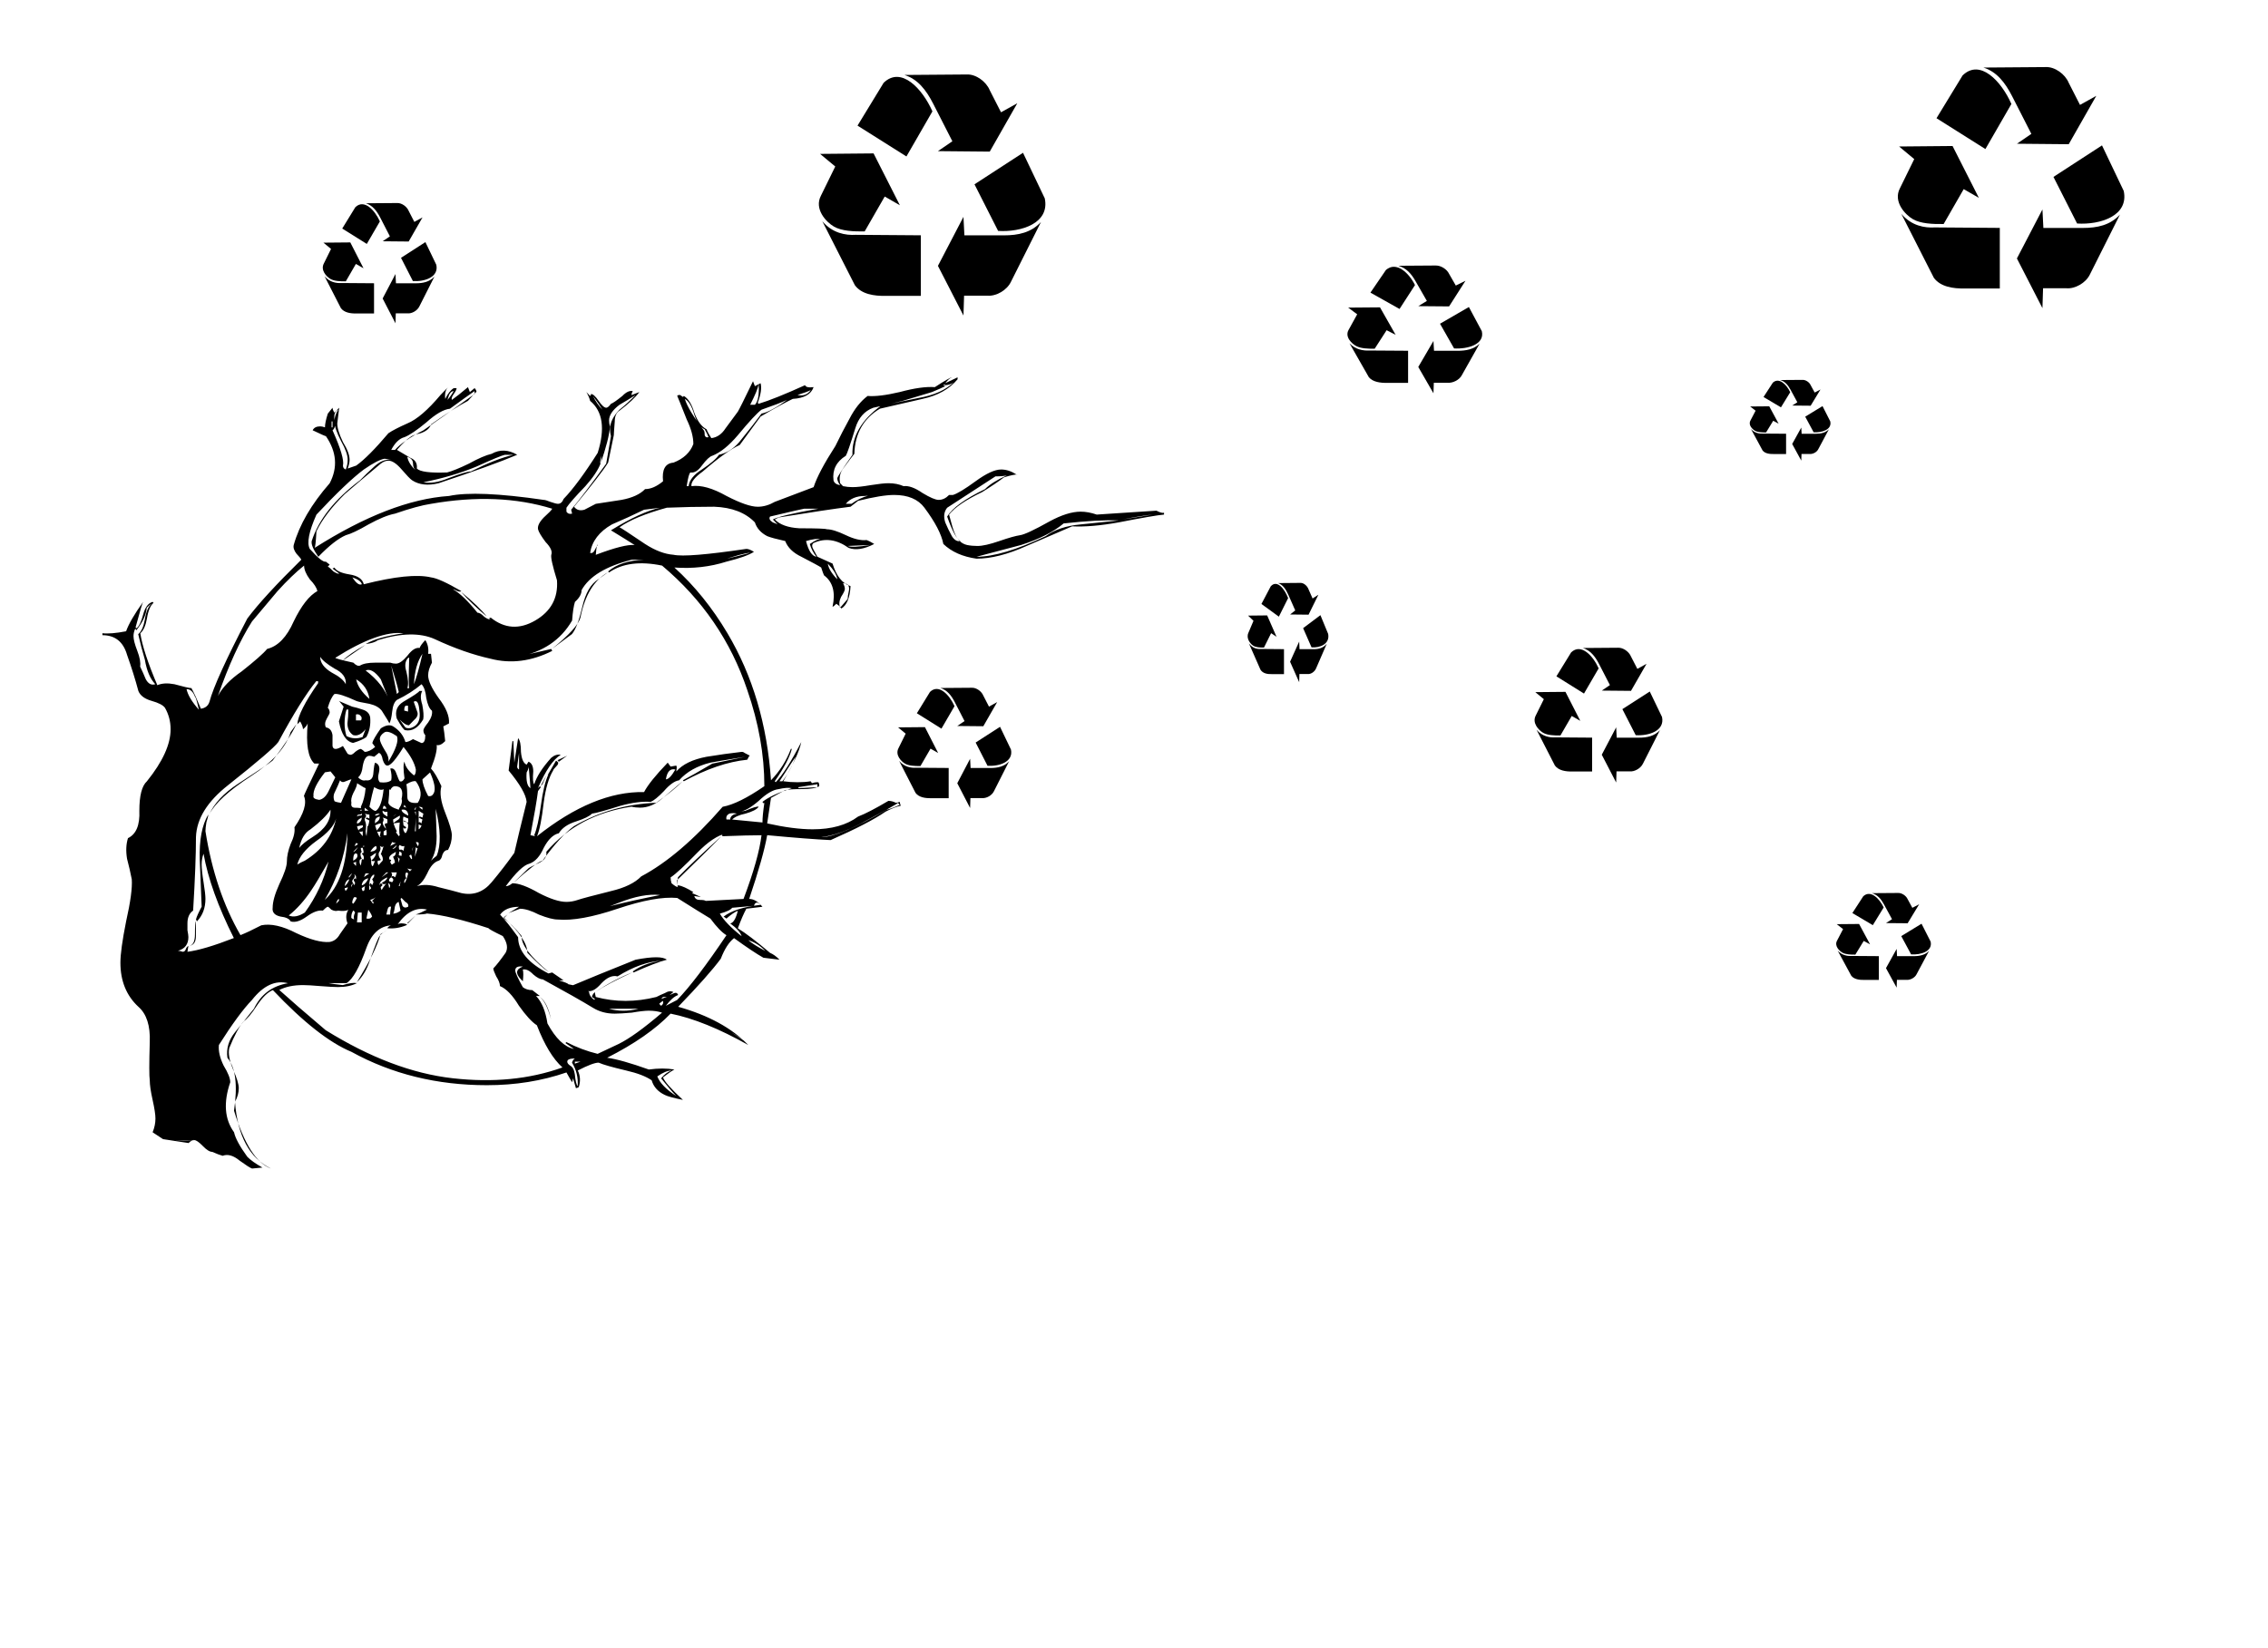
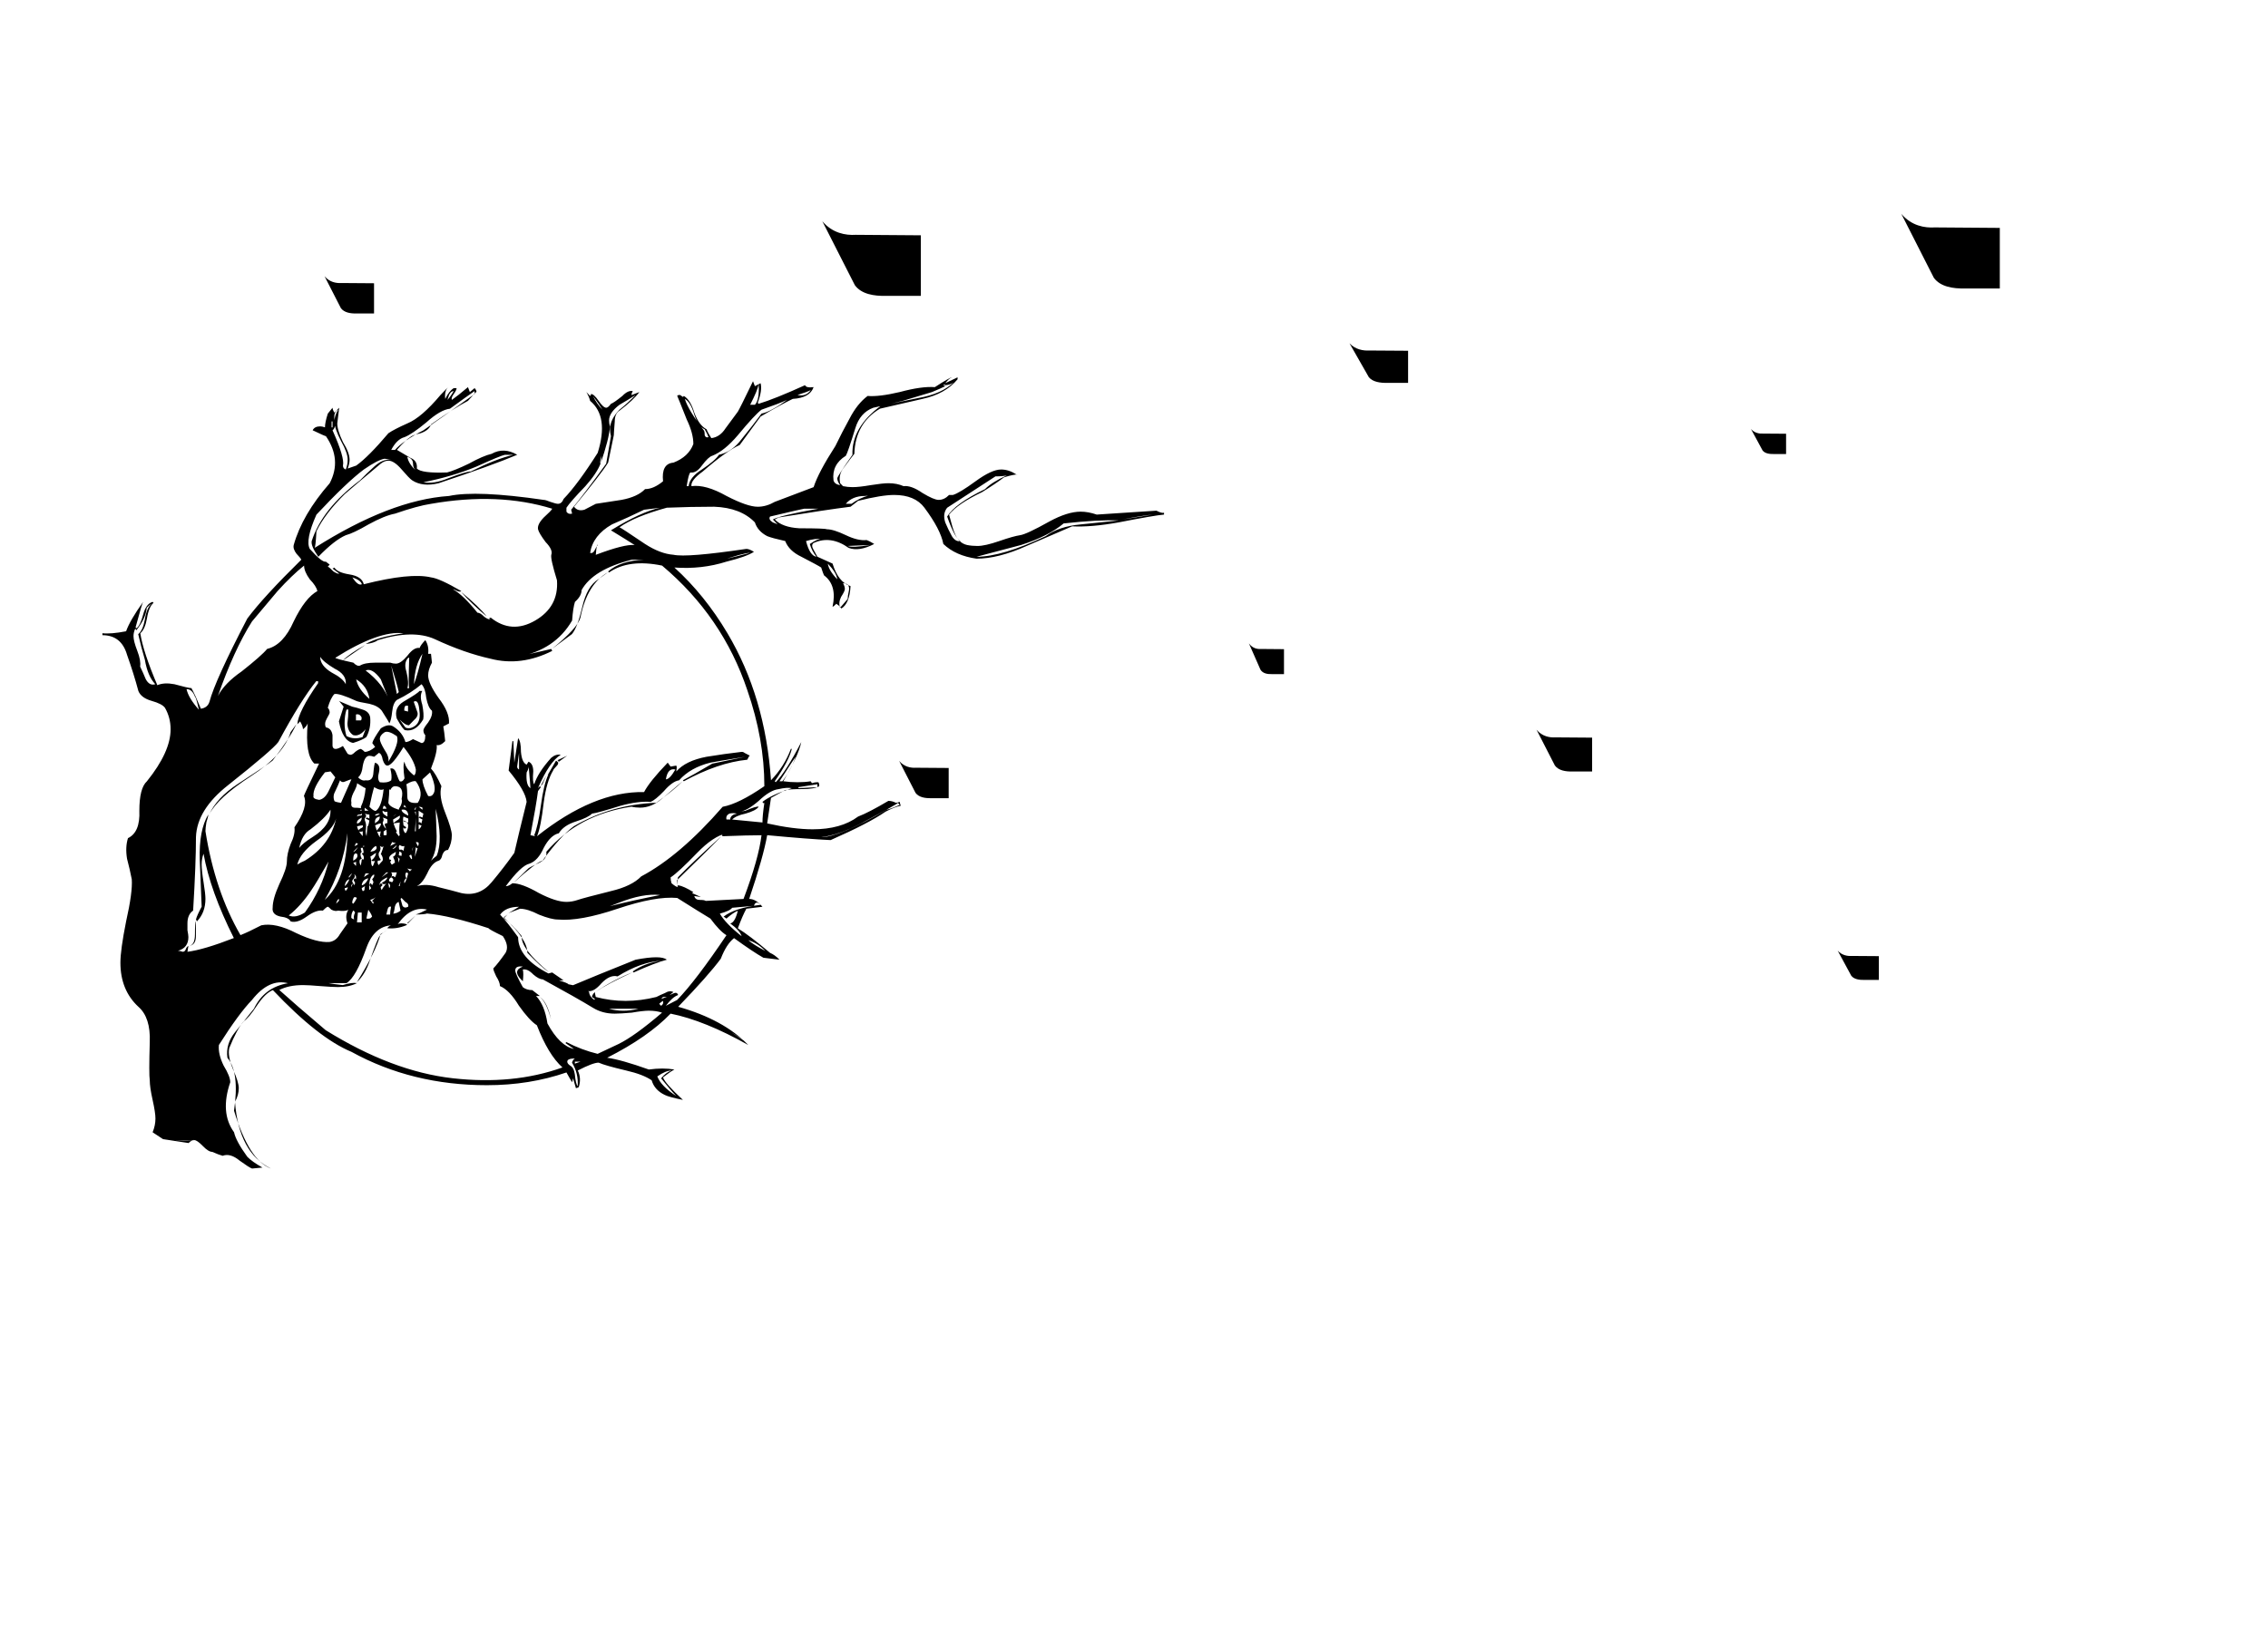
<svg xmlns="http://www.w3.org/2000/svg" xmlns:xlink="http://www.w3.org/1999/xlink" width="302.667" height="220">
  <defs>
    <symbol y="0" x="0" width="80" id="svg_10" height="80">
      <g id="svg_2">
        <g transform="matrix(0.969, 0, 0, 0.988, 1.25, -0.251)" id="svg_3">
-           <path fill="#000000" fill-rule="evenodd" stroke-width="0.25pt" id="svg_9" d="m54.962,37.281l17.137,-10.262l7.678,14.835c1.855,8.105 -8.309,11.08 -16.47,10.596l-8.346,-15.169z" />
-           <path fill="#000000" fill-rule="evenodd" stroke-width="0.25pt" id="svg_8" d="m51.067,47.877l-9.014,15.95l9.014,16.173l0.223,-6.469l8.235,0c3.005,0.26 6.899,-1.71 8.346,-4.573l10.572,-19.408c-3.487,3.458 -7.97,4.35 -13.131,4.35l-13.91,0l-0.334,-6.023z" />
-           <path fill="#000000" fill-rule="evenodd" stroke-width="0.25pt" id="svg_7" d="m30.928,28.212l-17.269,-10.037l9.213,-13.929c6.17,-5.559 13.698,1.904 17.237,9.289l-9.181,14.677z" />
-           <path fill="#000000" fill-rule="evenodd" stroke-width="0.25pt" id="svg_6" d="m42.062,26.482l18.288,0.157l9.732,-15.749l-5.751,2.945l-3.997,-7.216c-1.231,-2.759 -4.841,-5.216 -8.04,-5.094l-22.061,0.156c4.709,1.377 7.663,4.873 10.168,9.396l6.752,12.19l-5.092,3.216z" />
-           <path fill="#000000" fill-rule="evenodd" stroke-width="0.25pt" id="svg_5" d="m0.444,27.381l5.351,4.101l-5.036,9.464c-2.518,4.364 1.808,8.616 4.564,10.095c2.713,1.457 6.925,1.63 10.859,1.577l7.082,-11.357l5.351,2.839l-9.285,-16.878l-18.885,0.158z" />
          <path fill="#000000" fill-rule="evenodd" stroke-width="0.25pt" id="svg_4" d="m1.231,49.307l11.489,20.822c2.308,2.892 6.662,3.575 11.174,3.47l12.118,0l0,-19.717l-22.977,-0.158c-3.567,0.21 -8.236,-0.526 -11.803,-4.417z" />
        </g>
      </g>
    </symbol>
  </defs>
  <g>
    <title>Layer 1</title>
    <g id="layer1">
      <path fill="#000000" stroke-width="1px" id="text1339" d="m155.337,68.685c-0.927,0.087 -2.949,0.436 -6.066,1.047c-2.444,0.436 -4.508,0.611 -6.193,0.523c-2.022,0.873 -4.044,1.745 -6.066,2.617c-2.528,1.134 -4.76,1.701 -6.698,1.701c-1.854,-0.262 -3.328,-0.916 -4.423,-1.963c-0.253,-1.309 -1.095,-2.923 -2.528,-4.842c-0.843,-1.134 -2.191,-1.701 -4.044,-1.701c-1.095,0 -2.696,0.262 -4.802,0.785l-1.011,0.785c-2.106,0.262 -5.308,0.742 -9.605,1.44l-0.506,0.262c0.674,0.698 1.769,1.091 3.286,1.178c2.275,0 3.496,0.044 3.665,0.131c0.59,0 1.432,0.262 2.528,0.785c1.095,0.524 2.022,0.742 2.78,0.654c0.253,0.087 0.59,0.262 1.011,0.523c-1.348,0.698 -2.486,0.873 -3.412,0.524c-1.601,-1.134 -3.16,-1.352 -4.676,-0.654c-0.253,0.175 -0.253,0.48 0,0.916c0.337,0.611 0.505,0.916 0.506,0.916l2.022,0.916c0.505,1.658 1.306,2.661 2.401,3.01c-0.084,1.571 -0.506,2.574 -1.264,3.01c0.084,-0.087 -0.126,-0.305 -0.632,-0.654c-0.253,0.262 -0.421,0.393 -0.506,0.393c0.421,-1.919 0.042,-3.315 -1.137,-4.188c-0.084,-0.174 -0.211,-0.523 -0.379,-1.047c-0.253,-0.174 -1.138,-0.654 -2.654,-1.44c-1.095,-0.523 -1.812,-1.221 -2.148,-2.094c-1.18,-0.262 -1.98,-0.48 -2.401,-0.654c-0.843,-0.436 -1.39,-1.047 -1.643,-1.832c-1.264,-1.309 -3.075,-2.007 -5.434,-2.094c-2.106,0 -4.213,0.044 -6.319,0.131c-2.865,0.785 -4.971,1.658 -6.319,2.617c0.084,0 1.222,0.742 3.412,2.225c1.348,0.873 2.612,1.352 3.791,1.44c1.179,0.262 4.423,0 9.731,-0.785c0.253,0 0.59,0.131 1.011,0.393c-0.674,0.436 -1.896,0.873 -3.665,1.309c-2.191,0.698 -4.508,0.96 -6.951,0.785c2.696,2.443 5.055,5.366 7.077,8.768c3.37,5.671 5.308,12.215 5.813,19.631c1.179,-1.221 2.064,-2.617 2.654,-4.188l0.126,0c-0.253,1.047 -1.011,2.487 -2.275,4.319l0.126,0.131c0.927,-0.96 2.064,-2.748 3.412,-5.366c-0.253,1.222 -1.053,2.966 -2.401,5.235c0.59,0.087 1.222,0.131 1.896,0.131c0.674,0 1.264,-0.044 1.769,-0.131c-0,0.087 0.084,0.175 0.253,0.262c0.084,-0.087 0.337,-0.131 0.758,-0.131c0.084,0.087 0.126,0.262 0.126,0.523c-0.421,0.262 -1.18,0.393 -2.275,0.393c-1.095,0 -1.854,0.044 -2.275,0.131l-1.896,1.047l-0.505,3.403c2.359,0.524 4.381,0.785 6.066,0.785c2.528,0 4.55,-0.567 6.066,-1.701c0.927,-0.349 2.275,-1.047 4.044,-2.094c0.337,0 0.674,0.087 1.011,0.262c0.084,0 0.253,-0.044 0.506,-0.131c-0,0.087 0.042,0.262 0.126,0.524c-0.506,0.087 -1.18,0.349 -2.022,0.785c-1.517,1.047 -3.96,2.312 -7.33,3.795c-1.938,-0.087 -4.76,-0.305 -8.467,-0.654c-0.337,1.919 -1.138,4.755 -2.401,8.507c0.59,0 1.179,0.349 1.769,1.047l-2.148,0.262c-0.337,0.611 -0.716,1.483 -1.137,2.617c1.011,0.611 2.443,1.701 4.297,3.272c0.421,0.175 0.842,0.48 1.264,0.916c-0.084,0 -0.8,-0.087 -2.148,-0.262c-0.927,-0.523 -2.233,-1.396 -3.918,-2.617c-0.674,0.524 -1.264,1.44 -1.769,2.748c-1.095,1.483 -2.991,3.621 -5.687,6.413c4.044,1.134 7.161,2.836 9.352,5.104c-3.876,-2.181 -7.33,-3.577 -10.363,-4.188c-2.022,2.094 -4.845,4.057 -8.467,5.889c1.264,0.174 3.117,0.698 5.561,1.57c1.264,-0.174 2.401,-0.174 3.412,0c-0.337,0.175 -0.843,0.523 -1.517,1.047c0.168,0.523 1.053,1.527 2.654,3.01c-1.264,-0.262 -2.064,-0.48 -2.401,-0.654c-0.927,-0.436 -1.517,-1.091 -1.769,-1.963c-0.758,-0.523 -1.896,-0.96 -3.412,-1.309c-1.854,-0.436 -3.075,-0.785 -3.665,-1.047c-0.506,0 -1.432,0.349 -2.78,1.047c0.337,0.698 0.379,1.44 0.126,2.225c-0.169,0.087 -0.295,0.131 -0.379,0.131l-0.379,-1.309c-0,0 -0.042,0.175 -0.126,0.523c-0.169,-0.262 -0.421,-0.698 -0.758,-1.309c-3.286,1.134 -6.825,1.701 -10.616,1.701c-6.656,0 -12.68,-1.483 -18.072,-4.45c-2.949,-1.221 -6.445,-3.97 -10.49,-8.245c-0.674,0.262 -1.39,0.96 -2.148,2.094c-0.674,1.047 -1.264,1.745 -1.769,2.094c-0.59,0.698 -1.222,1.876 -1.896,3.534c-0.169,0.698 -0,1.658 0.505,2.879c0.506,1.134 0.758,1.963 0.758,2.487c-0,0.611 -0.169,1.221 -0.506,1.832c0.337,4.537 1.938,7.503 4.802,8.899c-1.938,-0.698 -3.581,-3.272 -4.929,-7.721c0.505,-3.403 0.211,-5.758 -0.885,-7.067c-0.169,-1.221 0.168,-2.356 1.011,-3.403c0.927,-1.134 1.769,-2.181 2.528,-3.141c0.927,-1.919 2.443,-3.054 4.55,-3.403c-1.685,-0.436 -3.286,0.305 -4.802,2.225c-1.18,1.221 -2.654,3.228 -4.423,6.02c-0.084,0.785 0.126,1.701 0.632,2.748c0.59,0.96 0.885,1.701 0.885,2.225c-0.927,2.705 -0.758,4.93 0.506,6.674c0.168,0.785 0.758,1.876 1.769,3.272c0.421,0.436 1.095,0.916 2.022,1.44l-1.39,0.131c-0.253,-0.087 -0.8,-0.436 -1.643,-1.047c-0.843,-0.698 -1.601,-0.916 -2.275,-0.654c-0.337,-0.087 -0.8,-0.262 -1.39,-0.523c-0.337,0 -0.758,-0.262 -1.264,-0.785c-0.506,-0.523 -0.885,-0.785 -1.137,-0.785c-0.253,0 -0.506,0.131 -0.758,0.393c-0,0 -1.137,-0.174 -3.412,-0.523l-1.39,-0.916c0.253,-0.611 0.379,-1.221 0.379,-1.832c0,-0.523 -0.126,-1.352 -0.379,-2.487c-0.253,-1.134 -0.379,-2.007 -0.379,-2.617c-0.084,-0.523 -0.084,-2.225 0,-5.104c0.084,-2.181 -0.421,-3.752 -1.517,-4.711c-1.601,-1.483 -2.401,-3.446 -2.401,-5.889c0,-1.134 0.253,-2.966 0.758,-5.497c0.59,-2.617 0.843,-4.493 0.758,-5.628c-0.168,-0.872 -0.379,-1.789 -0.632,-2.748c-0.169,-1.047 -0.126,-1.963 0.126,-2.748c1.095,-0.523 1.601,-1.745 1.517,-3.664c0,-2.007 0.337,-3.315 1.011,-3.926c2.106,-2.617 3.159,-4.929 3.16,-6.936c-0,-1.047 -0.253,-2.007 -0.758,-2.879c-0.253,-0.349 -0.843,-0.654 -1.769,-0.916c-0.927,-0.262 -1.517,-0.698 -1.769,-1.309c-0.421,-1.57 -0.927,-3.184 -1.517,-4.842c-0.506,-1.745 -1.601,-2.617 -3.286,-2.617l0,-0.262c0.758,0.087 1.811,0 3.16,-0.262c0.337,-0.96 1.095,-2.268 2.275,-3.926c-0.084,0.087 -0.421,1.222 -1.011,3.403l0.126,0.131c0.337,-0.262 0.632,-0.872 0.885,-1.832c0.253,-0.96 0.674,-1.527 1.264,-1.701l0.126,0.131c-0.421,0.349 -0.716,1.047 -0.885,2.094c-0.169,0.96 -0.463,1.614 -0.885,1.963c0.253,1.658 1.011,3.97 2.275,6.936c0.59,-0.262 1.348,-0.305 2.275,-0.131c1.264,0.349 2.022,0.524 2.275,0.523c0.337,0.611 0.758,1.527 1.264,2.748c0.59,-0.087 0.969,-0.393 1.137,-0.916c0.506,-1.919 2.191,-5.627 5.055,-11.124c1.432,-1.919 3.834,-4.537 7.204,-7.852c-0.084,-0.174 -0.295,-0.436 -0.632,-0.785c-0.337,-0.436 -0.463,-0.829 -0.379,-1.178c0.758,-2.705 2.359,-5.453 4.802,-8.245c1.095,-2.094 0.927,-4.188 -0.506,-6.282c-0.084,0 -0.674,-0.262 -1.769,-0.785c0.168,-0.349 0.505,-0.523 1.011,-0.523c0.168,0 0.379,0.044 0.632,0.131c-0,-0.436 0.126,-1.047 0.379,-1.832l0.632,-0.785c-0,0.175 0.084,0.393 0.253,0.654l0.632,-0.654c-0,0 -0.084,0.698 -0.253,2.094c-0,0.611 0.253,1.44 0.758,2.487c0.59,0.96 0.885,1.745 0.885,2.356c-0,0.349 -0.084,0.742 -0.253,1.178c-0,0 0.379,-0.131 1.137,-0.393c1.095,-0.785 2.528,-2.225 4.297,-4.319c0.505,-0.349 1.348,-0.785 2.528,-1.309c1.264,-0.523 2.738,-1.788 4.423,-3.795l1.011,-1.047c-0.337,0.349 -0.463,0.873 -0.379,1.57c0.337,-0.698 0.716,-1.178 1.137,-1.44l0.379,0c-0,0.175 -0.126,0.436 -0.379,0.785c-0.253,0.349 -0.337,0.611 -0.253,0.785c0.505,-0.349 1.222,-0.916 2.148,-1.701l0.253,0.654l0.632,-0.523c0.168,0.175 0.253,0.349 0.253,0.523c-0,-0.087 -0.379,0.305 -1.137,1.178c-1.18,0.611 -2.823,1.658 -4.929,3.141c-0.169,0.524 -0.632,0.916 -1.39,1.178c-0.758,0.175 -1.222,0.349 -1.39,0.524c-0.421,0.262 -1.011,0.829 -1.769,1.701c0.59,0.349 1.18,0.698 1.769,1.047c0.674,0.262 0.969,0.742 0.885,1.44c0.421,0.436 1.769,0.611 4.044,0.523c0.674,-0.174 1.643,-0.567 2.907,-1.178c1.264,-0.698 2.275,-1.134 3.033,-1.309c1.095,-0.611 2.233,-0.567 3.412,0.131c-2.275,0.96 -5.771,2.225 -10.49,3.795c-1.432,0.349 -2.612,0.218 -3.539,-0.393c-0.253,-0.174 -0.716,-0.654 -1.39,-1.44c-0.674,-0.785 -1.264,-1.178 -1.769,-1.178c-0.337,0 -0.674,0.131 -1.011,0.393c-2.612,2.181 -4.213,3.534 -4.802,4.057c-1.769,1.745 -3.033,3.403 -3.791,4.973c-0.084,1.483 -0.169,2.225 -0.253,2.225c6.74,-4.275 12.722,-6.587 17.946,-6.936c2.443,-0.523 6.656,-0.349 12.638,0.523c0.168,0 0.463,0.087 0.885,0.262c0.505,0.175 0.842,0.262 1.011,0.262c0.337,0 0.59,-0.218 0.758,-0.654c1.264,-1.309 2.78,-3.359 4.55,-6.151c1.011,-3.228 0.674,-5.54 -1.011,-6.936c-0.084,-0.349 -0.253,-0.742 -0.505,-1.178l0.505,0.524c0.084,-0.087 0.126,-0.174 0.126,-0.262c0.253,0 0.59,0.305 1.011,0.916c0.421,0.611 0.758,0.916 1.011,0.916c0.168,0 0.379,-0.174 0.632,-0.523c0.253,-0.087 0.758,-0.436 1.517,-1.047c0.505,-0.523 0.969,-0.741 1.39,-0.654c-0.169,0.349 -0.211,0.524 -0.126,0.523l1.011,-0.393c-0.506,0.698 -1.39,1.527 -2.654,2.487c-0.421,0.262 -0.632,0.742 -0.632,1.44c-0.084,1.047 -0.126,1.658 -0.126,1.832l-0.758,3.664c-0.59,0.96 -2.106,2.923 -4.55,5.889c0.337,0.436 0.8,0.567 1.39,0.393c0.505,-0.262 1.011,-0.523 1.517,-0.785c1.179,-0.174 2.317,-0.349 3.412,-0.524c1.432,-0.262 2.485,-0.742 3.159,-1.44c0.758,0 1.559,-0.349 2.401,-1.047c-0.169,-1.57 0.295,-2.399 1.39,-2.487c1.348,-0.523 2.233,-1.352 2.654,-2.487c-0,-0.96 -0.295,-2.05 -0.885,-3.272c-0.758,-1.919 -1.18,-2.966 -1.264,-3.141c-0,-0.087 0.126,-0.131 0.379,-0.131l0.379,0.262l0.126,-0.131c0.59,0.349 1.053,1.091 1.39,2.225c0.421,1.134 0.969,1.876 1.643,2.225c0.084,0.262 0.295,0.654 0.632,1.178c0.758,-0.087 1.39,-0.523 1.896,-1.309c0.59,-0.785 1.137,-1.527 1.643,-2.225c0.168,-0.262 0.842,-1.614 2.022,-4.057l0.253,0.654c0.505,-0.262 0.758,-0.393 0.758,-0.393c0.168,0.611 0.042,1.483 -0.379,2.617l0.126,0.131c1.432,-0.436 3.496,-1.265 6.193,-2.487c0.084,0.262 0.463,0.349 1.137,0.262c-0.337,0.96 -1.264,1.483 -2.78,1.57c-0.927,0.436 -2.359,1.222 -4.297,2.356l-2.78,3.795c-1.18,0.524 -2.823,1.701 -4.929,3.534c-1.095,0.785 -1.601,1.44 -1.517,1.963c1.264,-0.174 2.822,0.262 4.676,1.309c1.854,0.96 3.244,1.44 4.171,1.44c0.758,0 1.516,-0.218 2.275,-0.654c1.179,-0.436 2.907,-1.091 5.182,-1.963c0.421,-1.309 1.39,-3.141 2.907,-5.497c0.59,-1.221 1.222,-2.443 1.896,-3.664c0.674,-1.309 1.474,-2.312 2.401,-3.01c1.011,0.087 2.443,-0.087 4.297,-0.524c1.938,-0.523 3.496,-0.741 4.676,-0.654c1.348,-0.872 2.106,-1.309 2.275,-1.309c-0.253,0.087 -0.548,0.349 -0.885,0.785c-0,0 0.548,-0.262 1.643,-0.785l0,0.262c-1.095,1.309 -2.654,2.181 -4.676,2.617c-1.938,0.436 -3.834,0.873 -5.687,1.309c-2.191,1.309 -3.328,3.316 -3.412,6.02c-0.421,0.524 -0.885,1.134 -1.39,1.832c-0.506,0.611 -0.674,1.309 -0.505,2.094l0.379,0.393c0.421,0.087 0.842,0.131 1.264,0.131c0.59,0 1.39,-0.087 2.401,-0.262c1.095,-0.174 1.896,-0.262 2.401,-0.262c0.758,0 1.432,0.131 2.022,0.393c0.674,-0.087 1.516,0.218 2.528,0.916c1.011,0.611 1.727,0.916 2.148,0.916c0.505,0 0.969,-0.218 1.39,-0.654l0.506,0c0.59,-0.174 1.601,-0.785 3.033,-1.832c1.432,-1.047 2.57,-1.57 3.412,-1.57c0.674,0 1.348,0.218 2.022,0.654l0.253,0c-0.421,0 -1.053,0.131 -1.896,0.393c-0.674,0.524 -1.643,1.178 -2.907,1.963c-2.191,1.047 -3.665,2.05 -4.423,3.01c0.337,1.309 0.59,2.138 0.758,2.487c0.337,0.873 0.885,1.396 1.643,1.57c0.421,0.087 0.885,0.131 1.39,0.131c0.674,0 1.643,-0.218 2.907,-0.654c1.264,-0.436 2.19,-0.698 2.78,-0.785c0.59,-0.087 1.896,-0.698 3.918,-1.832c1.601,-0.872 2.991,-1.309 4.171,-1.309c0.674,0 1.39,0.131 2.148,0.393c-0.084,0 2.57,-0.174 7.962,-0.524c0.505,0.262 0.842,0.349 1.011,0.262l0,0.262m-1.517,0c-0.927,0.087 -2.275,0.305 -4.044,0.654l4.044,-0.654m-4.55,0.785c-1.685,-0.087 -4.129,0.044 -7.33,0.393c-1.348,1.134 -3.244,2.094 -5.687,2.879c-1.938,0.524 -3.918,1.047 -5.94,1.57c2.275,0 5.35,-0.916 9.226,-2.748c1.179,-0.872 2.738,-1.396 4.676,-1.57c1.685,-0.174 3.37,-0.349 5.055,-0.523m-14.913,-6.02c-0.337,0.087 -0.843,0.131 -1.517,0.131c-0.927,0.611 -3.075,2.007 -6.445,4.188c-0.421,0.524 -0.506,1.178 -0.253,1.963c0.253,0.611 0.548,1.222 0.885,1.832c0.337,0.524 0.716,0.742 1.137,0.654c-0.506,-0.262 -1.095,-1.352 -1.769,-3.272c0.674,-1.134 2.359,-2.356 5.055,-3.664c0.59,-0.611 1.559,-1.221 2.907,-1.832m-7.077,-12.433c-0.337,0.262 -0.758,0.393 -1.264,0.393l0.126,-0.131c-0.084,0 -0.169,0.044 -0.253,0.131c-0,0 0.084,0.044 0.253,0.131c-0.337,0.175 -0.927,0.436 -1.769,0.785c-0.843,0.262 -2.149,0.654 -3.918,1.178c-1.769,0.436 -3.075,0.742 -3.918,0.916c-1.18,0.436 -1.98,1.352 -2.401,2.748c-0.674,2.181 -1.095,3.403 -1.264,3.664c-1.264,0.785 -1.812,1.876 -1.643,3.272c0.084,0.349 0.379,0.567 0.885,0.654c-0.253,-0.349 -0.379,-0.654 -0.379,-0.916c-0,-0.174 0.674,-1.221 2.022,-3.141c-0.084,-2.443 1.179,-4.624 3.791,-6.544c1.685,-0.349 3.37,-0.698 5.055,-1.047c2.022,-0.349 3.581,-1.047 4.676,-2.094m-3.918,15.05l0,0m-15.166,-14.003c-0.337,0.175 -0.927,0.393 -1.769,0.654c0.758,0.175 1.348,-0.044 1.769,-0.654m10.363,13.872c-1.011,0.087 -2.064,0.175 -3.16,0.262c-1.095,0 -1.938,0.349 -2.528,1.047l0.758,0c1.432,-1.047 3.075,-1.483 4.929,-1.309m-17.314,-14.658c-0.084,0.524 -0.463,1.44 -1.137,2.748l0.632,0c0.421,-0.436 0.59,-1.352 0.506,-2.748m14.913,21.463c-0,0 -1.011,0.044 -3.033,0.131c0.421,0.175 1.432,0.131 3.033,-0.131m-11.121,-19.369c-0.758,0.349 -1.896,0.785 -3.412,1.309c-0.59,0.436 -1.643,1.571 -3.16,3.403c-1.18,1.396 -2.317,2.312 -3.412,2.748c-0.337,0.087 -0.8,0.524 -1.39,1.309c-0.506,0.698 -1.011,1.003 -1.517,0.916c-0.169,0.087 -0.337,0.698 -0.506,1.832l0.253,0c0.084,-0.785 0.674,-1.527 1.769,-2.225c1.179,-0.785 1.938,-1.439 2.275,-1.963c1.179,-0.262 2.191,-0.96 3.033,-2.094c0.927,-1.134 1.811,-2.268 2.654,-3.403c0.842,-0.174 1.98,-0.785 3.412,-1.832m4.171,14.527l-1.896,0c-0.084,0 -1.601,0.349 -4.55,1.047c-0.169,0.262 -0.042,0.524 0.379,0.785c0.505,0.175 0.758,0.305 0.758,0.393l-0.758,-0.785c0.59,-0.349 2.612,-0.829 6.066,-1.44m-14.66,-9.554c-0.084,-0.262 -0.253,-0.611 -0.506,-1.047c-0.59,-0.262 -1.053,-0.916 -1.39,-1.963c-0.337,-1.134 -0.758,-1.832 -1.264,-2.094c0.337,1.047 1.179,2.443 2.528,4.188c0.084,0.087 0.126,0.305 0.126,0.654c0.084,0.262 0.253,0.349 0.506,0.262m15.166,13.611c-0.59,-0.087 -1.306,0 -2.148,0.262c0.337,1.309 0.8,2.007 1.39,2.094c-0.421,-0.523 -0.716,-1.091 -0.885,-1.701c0.758,-0.523 1.306,-0.742 1.643,-0.654m2.022,5.366c-0.084,-0.611 -0.506,-1.309 -1.264,-2.094c0.084,0.611 0.505,1.309 1.264,2.094m1.39,2.617c-0,-0.262 0.042,-0.567 0.126,-0.916c0.084,-0.349 0.084,-0.611 0,-0.785c-0.084,-0.262 -0.337,-0.393 -0.758,-0.393c0.168,0.262 0.253,0.524 0.253,0.785c-0,0.175 -0.169,0.524 -0.506,1.047c-0.253,0.524 -0.295,1.003 -0.126,1.44c-0,0 0.337,-0.393 1.011,-1.178m-32.732,-25.258c-0.253,-0.436 -0.674,-1.047 -1.264,-1.832c0.337,0.698 0.758,1.309 1.264,1.832m0.632,2.617l-0.126,1.309l0.126,-1.309m19.083,16.49c-0.59,0 -2.022,0.393 -4.297,1.178c-1.854,0.524 -3.412,0.698 -4.676,0.523c1.348,0.087 4.339,-0.48 8.973,-1.701m-15.292,-21.07c-0.674,0.436 -1.39,0.873 -2.148,1.309c-0.927,0.698 -1.39,1.396 -1.39,2.094c-0,0.262 0.042,0.524 0.126,0.785c-0.084,1.134 -0.506,2.792 -1.264,4.973c0.084,-0.262 0.126,-0.611 0.126,-1.047c-0.169,0.611 -0.211,0.96 -0.126,1.047c-0.337,0.873 -1.011,1.876 -2.022,3.01c-1.348,1.396 -2.191,2.356 -2.528,2.879l0,0.524c0.168,0.262 0.421,0.349 0.758,0.262c-0,0 -0.042,-0.174 -0.126,-0.523c1.095,-1.309 2.654,-3.359 4.676,-6.151l0.632,-3.664c-0.084,-0.349 -0.126,-0.654 -0.126,-0.916c-0,-0.872 0.421,-1.745 1.264,-2.617c0.758,-0.611 1.474,-1.265 2.148,-1.963m5.182,22.641l0,0m-1.896,-7.591c-1.348,0.175 -2.064,0.262 -2.148,0.262c-1.432,0.698 -2.865,1.352 -4.297,1.963c-1.685,0.96 -2.654,2.225 -2.907,3.795c0.253,0.087 0.463,-0.044 0.632,-0.393c0.168,-0.349 0.295,-0.567 0.379,-0.654c-0.084,-0.174 -0.169,0.262 -0.253,1.309c2.528,-0.96 4.255,-1.396 5.182,-1.309c-0.674,-0.436 -1.727,-1.091 -3.16,-1.963c2.696,-1.658 4.887,-2.661 6.572,-3.01m-27.551,-15.574c-0.253,0 -0.463,0.175 -0.632,0.523c-0.084,0.349 -0.169,0.567 -0.253,0.654c0.168,-0.087 0.463,-0.48 0.885,-1.178m59.525,55.228l-0.253,-0.262c-0,0.087 -1.643,1.003 -4.929,2.748c-2.022,1.047 -3.791,1.658 -5.308,1.832c1.601,0 4.507,-1.221 8.72,-3.664c0.421,-0.087 1.011,-0.305 1.769,-0.654m-10.995,-2.356l0,-0.393c-1.685,0.262 -2.528,0.393 -2.528,0.393l0,0.131l2.528,-0.131m-2.907,-4.057c-0.084,0.087 -0.8,1.178 -2.148,3.272l0.379,0c0.758,-0.96 1.348,-2.05 1.769,-3.272m-42.843,-48.423l0,-0.393c-0.758,0.524 -1.854,1.309 -3.286,2.356c-0.843,0.087 -1.896,0.698 -3.16,1.832c-1.264,1.047 -2.233,1.701 -2.907,1.963c-0.674,0.175 -1.264,0.742 -1.769,1.701l0.506,0c0.674,-0.785 1.938,-1.658 3.791,-2.617c1.516,-1.047 3.791,-2.661 6.825,-4.842m5.182,8.114l-1.137,0c-0.421,0.087 -1.685,0.611 -3.791,1.57c-2.106,0.873 -4.465,1.571 -7.077,2.094c0.927,0.175 2.022,0 3.286,-0.523c1.601,-0.611 2.612,-0.916 3.033,-0.916c2.275,-1.134 4.17,-1.876 5.687,-2.225m37.156,44.497c-0.421,-0.087 -1.011,-0.044 -1.769,0.131c-0.758,0.087 -1.643,0.611 -2.654,1.57c-1.011,0.873 -1.854,1.352 -2.528,1.44l0.758,-0.131c1.011,-0.436 1.601,-0.611 1.769,-0.524c-0.253,0.349 -0.843,0.654 -1.769,0.916c-0.843,0.175 -1.432,0.436 -1.769,0.785l4.044,0.393c-0,-0.611 0.084,-1.483 0.253,-2.617c-0.084,0.087 -0.169,0.044 -0.253,-0.131c0.758,-0.611 2.064,-1.221 3.918,-1.832m-50.047,-42.272c-0.337,-0.262 -0.506,-0.611 -0.506,-1.047c-0,-0.436 -0.253,-0.742 -0.758,-0.916c0.084,0.611 0.505,1.265 1.264,1.963m42.717,45.674c-0.337,-0.087 -0.674,-0.087 -1.011,0c-0.337,0.175 -0.463,0.436 -0.379,0.785l0.506,0l0,-0.131c0.084,-0.349 0.379,-0.567 0.885,-0.654m-1.011,2.487l0,0m-52.953,-54.05l0,-0.785l-0.126,0l0,0.785l0.126,0m45.75,45.674c-0.674,-0.174 -1.095,0.262 -1.264,1.309c0.337,0 0.758,-0.436 1.264,-1.309m-43.98,-40.047c0.168,-0.436 0.253,-0.872 0.253,-1.309c-0,-0.611 -0.295,-1.439 -0.885,-2.487c-0.59,-1.134 -0.885,-2.007 -0.885,-2.617c-0,-0.523 0.168,-1.047 0.506,-1.57c-0.421,0.175 -0.59,0.611 -0.506,1.309c0.168,0.698 0.084,1.178 -0.253,1.44c1.095,2.443 1.559,4.014 1.39,4.711c-0,0.262 0.126,0.436 0.379,0.523m28.183,14.789c-0.59,-1.919 -0.843,-3.054 -0.758,-3.403c0.168,-0.436 -0.084,-1.003 -0.758,-1.701c-0.59,-0.785 -0.927,-1.352 -1.011,-1.701c-0.084,-0.436 0.168,-0.96 0.758,-1.57c0.674,-0.611 1.053,-1.003 1.137,-1.178c-4.803,-1.483 -10.195,-1.701 -16.177,-0.654c-1.18,0.175 -2.78,0.611 -4.802,1.309c-0.927,0.175 -2.106,0.654 -3.539,1.44c-1.348,0.785 -2.359,1.265 -3.033,1.44c-1.011,0.436 -2.233,1.396 -3.665,2.879c-0.674,-0.96 -0.969,-1.658 -0.885,-2.094c0.927,-2.879 3.075,-5.584 6.445,-8.114c0.59,-0.611 1.222,-1.221 1.896,-1.832c0.758,-0.698 1.517,-1.003 2.275,-0.916c-0,0 -0.295,-0.044 -0.885,-0.131c-0.59,0.087 -1.517,0.567 -2.78,1.44c-1.517,1.134 -3.623,3.141 -6.319,6.02c-1.011,2.269 -1.306,3.795 -0.885,4.581c1.095,1.222 1.811,1.789 2.148,1.701l0.506,0.393l-0.253,0.262c0.168,0.087 0.421,0.305 0.758,0.654c0.421,0.262 0.674,0.349 0.758,0.262l-0.885,-0.654l0.253,-0.131c0.253,0.436 0.927,0.742 2.022,0.916c1.095,0.175 1.727,0.611 1.896,1.309c4.128,-1.047 7.119,-1.352 8.973,-0.916c0.758,0.087 2.106,0.698 4.044,1.832c-0.084,0.087 -0.253,0.087 -0.506,0c-0.337,-0.174 -0.548,-0.262 -0.632,-0.262c0.927,0.524 2.022,1.571 3.286,3.141c0.253,0 0.548,0.175 0.885,0.523c0.337,0.262 0.632,0.393 0.885,0.393l-0.253,-0.131l0.253,-0.131c1.854,1.483 3.833,1.614 5.94,0.393c2.106,-1.221 3.075,-3.01 2.907,-5.366m27.298,34.027c-1.18,0 -2.907,0.044 -5.182,0.131l-0.126,-0.131c0.253,-0.262 0.463,-0.349 0.632,-0.262c-1.18,0.262 -2.486,1.134 -3.918,2.617c-1.685,1.745 -2.865,2.836 -3.539,3.272c-0,0.262 0.042,0.524 0.126,0.785c0.421,0.349 0.716,0.524 0.885,0.523l-0.126,-0.131l0.126,-0.131c0.505,0.087 1.179,0.393 2.022,0.916c-0.169,0.175 -0.253,0.218 -0.253,0.131c0.084,0 0.505,0.175 1.264,0.523c-0,0 -0.295,-0.044 -0.885,-0.131c0.084,0.349 0.337,0.524 0.758,0.523c0.421,0 0.674,0.044 0.758,0.131c3.286,-0.174 4.971,-0.262 5.055,-0.262c1.348,-3.577 2.148,-6.413 2.401,-8.507m-34.755,-23.688l0,0m34.628,32.98c-0.421,-0.436 -0.716,-0.393 -0.885,0.131l-2.907,0.262c-0.169,0.262 -0.716,0.524 -1.643,0.785c0.505,0.873 1.474,1.876 2.907,3.01c-0.169,-0.523 -0.674,-1.091 -1.517,-1.701c0.421,-0.087 0.758,-0.654 1.011,-1.701c-0.421,0.175 -0.927,0.524 -1.517,1.047l-0.379,-0.262c1.011,-0.785 2.654,-1.309 4.929,-1.57m2.275,7.198l-0.632,-0.393l0.632,0.393m-1.643,-1.047c-0.674,-0.698 -1.432,-1.178 -2.275,-1.44c0.505,0.436 1.264,0.916 2.275,1.44m-0.126,-21.987c-0,-4.188 -0.758,-8.463 -2.275,-12.825c-2.191,-6.544 -5.982,-12.084 -11.374,-16.621c-2.949,-0.611 -5.308,-0.305 -7.077,0.916l-0.126,-0.131c1.095,-0.96 2.696,-1.483 4.802,-1.57l-1.643,0c-3.454,0.873 -5.687,2.225 -6.698,4.057c-0,0.524 -0.295,1.047 -0.885,1.57c-0.169,0.524 -0.295,1.352 -0.379,2.487c-1.517,2.617 -3.918,4.232 -7.204,4.842c-0.084,0 1.39,-0.349 4.423,-1.047l0.126,0.262c-2.78,1.396 -5.519,1.745 -8.215,1.047c-2.359,-0.523 -4.845,-1.396 -7.456,-2.617c-1.938,-0.872 -4.465,-0.829 -7.583,0.131c-0.337,0.262 -0.885,0.436 -1.643,0.523c1.011,-0.611 2.696,-1.091 5.055,-1.44c-2.191,-0.262 -5.224,0.829 -9.099,3.272c-0,0.087 0.8,0.305 2.401,0.654c0.337,0.349 0.632,0.48 0.885,0.393c0.421,-0.262 1.095,-0.393 2.022,-0.393c1.348,0 2.022,0 2.022,0c0.253,0.087 0.505,0.131 0.758,0.131c0.421,0 0.927,-0.349 1.517,-1.047c0.59,-0.785 1.137,-1.134 1.643,-1.047c0.084,-0.262 0.337,-0.611 0.758,-1.047c0.337,0.524 0.463,1.134 0.379,1.832l0.379,0c-0,0 0.042,0.393 0.126,1.178c-0.337,0.611 -0.506,1.178 -0.506,1.701c-0,0.698 0.463,1.701 1.39,3.01c1.011,1.309 1.474,2.443 1.39,3.403c-0.506,0.262 -0.758,0.393 -0.758,0.393c0.084,0.436 0.168,1.091 0.253,1.963c-0.421,0.436 -0.8,0.611 -1.137,0.523c0.084,0.611 -0.169,1.658 -0.758,3.141c0.421,0.436 0.885,1.222 1.39,2.356c-0.253,0.873 -0.084,2.05 0.506,3.534c0.59,1.483 0.885,2.487 0.885,3.01c-0,0.698 -0.169,1.352 -0.506,1.963c-0.337,0 -0.59,0.218 -0.758,0.654c-0.084,0.436 -0.253,0.698 -0.506,0.785c-0.59,0.175 -1.095,0.742 -1.517,1.701c-0.421,0.873 -0.885,1.44 -1.39,1.701c0.842,-0.262 1.811,-0.218 2.907,0.131c1.095,0.262 2.106,0.524 3.033,0.785c1.601,0.349 2.949,-0.131 4.044,-1.44c1.095,-1.309 2.106,-2.617 3.033,-3.926c0.337,-1.483 0.885,-3.752 1.643,-6.805c-0.084,-0.96 -0.885,-2.356 -2.401,-4.188l0.506,-3.926l0.126,0c-0,0 0.042,0.96 0.126,2.879l0.506,-3.272c0.253,0.262 0.379,0.873 0.379,1.832c0.084,0.96 0.337,1.527 0.758,1.701c-0,0 0.084,-0.131 0.253,-0.393c0.421,0.175 0.632,0.611 0.632,1.309c-0.084,0.96 -0.042,1.527 0.126,1.701c0.337,-1.047 1.095,-2.225 2.275,-3.534c0.421,-0.349 0.842,-0.48 1.264,-0.393c-1.011,0.611 -2.022,2.094 -3.033,4.45l0.253,-0.262l0.126,0.131c-0,0 -0.126,0.175 -0.379,0.523c-0.169,1.309 -0.506,3.272 -1.011,5.889c-0,0 0.211,0.044 0.632,0.131l-0.126,-0.131c0.337,-0.785 0.632,-2.094 0.885,-3.926c0.253,-1.919 0.59,-3.315 1.011,-4.188l-0.126,0.131c-0,0 0.379,-0.654 1.137,-1.963c0.337,0.175 0.379,0.393 0.126,0.654c-0.337,0.349 -0.506,0.567 -0.506,0.654c-0.59,0.96 -1.011,2.399 -1.264,4.319c-0.253,2.181 -0.548,3.664 -0.885,4.45c5.055,-4.013 9.815,-5.976 14.281,-5.889c0.505,-0.96 1.559,-2.268 3.159,-3.926c0.253,0.349 0.379,0.524 0.379,0.523l0.758,-0.131c0.084,0.087 0.084,0.349 0,0.785c0.842,-0.96 2.19,-1.614 4.044,-1.963c1.601,-0.262 3.159,-0.48 4.676,-0.654c0.168,0 0.295,0.044 0.379,0.131c0.168,0.087 0.421,0.218 0.758,0.393c-0,-0.174 -0.126,0 -0.379,0.523c-2.612,0.262 -5.434,1.222 -8.467,2.879l-0.126,-0.131c0.842,-0.436 2.148,-1.178 3.918,-2.225l4.423,-0.916c-2.696,0.436 -4.255,0.698 -4.676,0.785c-1.769,0.436 -3.16,1.222 -4.171,2.356c-0.59,0.087 -1.264,0.567 -2.022,1.44c-0.758,0.785 -1.348,1.265 -1.769,1.44c-1.095,-0.087 -2.443,0.087 -4.044,0.524c-1.938,0.611 -3.202,0.96 -3.791,1.047c-0.337,0.349 -1.053,0.698 -2.148,1.047c-1.095,0.349 -1.854,0.873 -2.275,1.57c-0.758,0.175 -1.432,0.829 -2.022,1.963c-0.506,1.134 -1.137,1.832 -1.896,2.094c-0.758,0.175 -1.811,1.178 -3.16,3.01c0.253,0 0.548,-0.131 0.885,-0.393c0.842,0 2.022,0.436 3.539,1.309c1.516,0.785 2.738,1.178 3.665,1.178c0.505,0 1.011,-0.087 1.517,-0.262c0.505,-0.174 1.98,-0.567 4.423,-1.178c1.854,-0.436 3.202,-1.091 4.044,-1.963c3.454,-1.832 7.077,-4.929 10.869,-9.292c1.432,-0.262 3.286,-1.178 5.561,-2.748m-53.712,-26.96c-0.084,-0.349 -0.506,-0.654 -1.264,-0.916c0.505,0.785 0.927,1.091 1.264,0.916m20.979,24.735l0,-2.225l-0.253,1.832c-0,0.175 0.084,0.305 0.253,0.393m1.517,2.487c-0,-0.174 -0.084,-1.221 -0.253,-3.141c0.084,0.262 -0,0.611 -0.253,1.047c-0.084,1.134 0.084,1.832 0.506,2.094m-14.407,-17.929c-0.674,0.96 -1.053,2.312 -1.137,4.057c0.337,-0.872 0.716,-2.225 1.137,-4.057m-1.769,4.58c-0.084,-0.174 -0.084,-1.527 0,-4.057l-0.126,0c-0.421,0.436 -0.506,1.047 -0.253,1.832c0.253,1.047 0.295,1.789 0.126,2.225l0.253,0m33.491,27.614c-1.517,-0.174 -3.37,0.175 -5.561,1.047c-2.612,1.047 -4.381,1.614 -5.308,1.701c2.359,-0.872 5.982,-1.789 10.869,-2.748m-34.881,-27.091c-0.169,-0.785 -0.506,-1.963 -1.011,-3.534l0.758,3.795l0.253,-0.262m46.129,46.591c-0.421,-0.349 -1.011,-0.742 -1.769,-1.178c0.421,0.262 1.011,0.654 1.769,1.178m-47.393,-45.413c-0,0 -0.379,-0.96 -1.137,-2.879c-0.758,-1.047 -1.432,-1.44 -2.022,-1.178c1.601,1.222 2.654,2.574 3.16,4.057m37.029,39.523l-0.506,0l-0.253,0.262l0.758,-0.262m-39.683,-39.785c-0.169,-1.134 -0.758,-2.007 -1.769,-2.617c0.168,0.873 0.758,1.745 1.769,2.617m47.645,31.54c-0.59,-0.349 -1.306,-1.091 -2.148,-2.225c-1.011,-0.611 -2.486,-1.527 -4.423,-2.748c-1.938,-0.174 -4.592,0.305 -7.962,1.44c-3.37,1.134 -6.024,1.614 -7.962,1.44c-0.59,0 -1.432,-0.218 -2.528,-0.654c-1.011,-0.523 -1.854,-0.785 -2.528,-0.785c-1.18,0.436 -1.727,0.654 -1.643,0.654c-0,0 0.505,-0.305 1.517,-0.916c-1.18,0 -2.022,0.349 -2.528,1.047c0.59,0.611 1.39,1.614 2.401,3.01c-0,1.832 1.348,3.446 4.044,4.842l0.506,-0.131l1.517,1.047c-0.084,0 -0.295,0 -0.632,0c0.842,0.262 1.264,0.436 1.264,0.523c-0,0 0.211,0.044 0.632,0.131c1.854,-0.785 4.634,-1.919 8.341,-3.403c2.275,-0.436 3.665,-0.436 4.171,0c-1.011,0.262 -2.486,0.829 -4.423,1.701l-0.126,-0.131c1.095,-0.785 2.401,-1.265 3.918,-1.44c-1.854,0.087 -3.834,0.785 -5.94,2.094c-0.674,-0.174 -1.39,0.131 -2.148,0.916c-0.674,0.785 -1.264,1.134 -1.769,1.047l0.126,0.131c-0,0.262 0.126,0.524 0.379,0.785c0.253,0.262 0.379,0.305 0.379,0.131l-0.379,-0.262c-0,-0.174 0.126,-0.393 0.379,-0.654c-0,0.087 0.042,0.305 0.126,0.654c2.612,0.698 5.308,0.698 8.088,0c0.337,-0.174 0.716,-0.349 1.137,-0.523c0.421,-0.262 0.8,-0.305 1.137,-0.131c-0.337,0.262 -0.506,0.393 -0.506,0.393c-0,0 0.211,-0.087 0.632,-0.262c0.253,-0.087 0.421,0 0.506,0.262c-0.506,0.175 -1.053,0.654 -1.643,1.44c-0,0 0.505,-0.262 1.517,-0.785c1.685,-1.745 3.876,-4.624 6.572,-8.638m-8.467,8.768c-0.169,0.087 -0.337,0.218 -0.506,0.393l0.253,0.262c0.253,-0.174 0.337,-0.393 0.253,-0.654m-42.337,-42.272c0.084,-0.872 -0.421,-1.57 -1.517,-2.094c-1.011,-0.611 -1.643,-1.134 -1.896,-1.57c-0,0.785 0.505,1.483 1.517,2.094c1.011,0.524 1.643,1.047 1.896,1.57m11.501,3.534c-0.337,-0.262 -0.59,-0.829 -0.758,-1.701c-0.084,-0.872 -0.295,-1.483 -0.632,-1.832c-0.927,0.785 -2.022,1.483 -3.286,2.094c-0.337,0.262 -0.548,0.785 -0.632,1.57c-0.084,0.785 -0.211,1.309 -0.379,1.57c-0,-0.087 -0.337,-0.654 -1.011,-1.701c-0.337,-0.436 -0.885,-0.742 -1.643,-0.916c-1.011,-0.174 -1.601,-0.305 -1.769,-0.393c-1.517,-0.698 -2.486,-1.003 -2.907,-0.916c-0.337,0.349 -0.632,0.96 -0.885,1.832c0.168,0.175 0.253,0.393 0.253,0.654c-0,0.087 -0.126,0.349 -0.379,0.785c-0.253,0.436 -0.295,0.829 -0.126,1.178c0.506,0.087 0.8,0.436 0.885,1.047c-0,0.436 -0,0.916 0,1.44c0.084,0.524 0.548,0.524 1.39,0l0.632,1.047c0.168,0.087 0.295,0.131 0.379,0.131c0.168,0 0.379,-0.131 0.632,-0.393c0.337,-0.262 0.59,-0.393 0.758,-0.393c0.168,0.087 0.337,0.218 0.506,0.393c0.421,0 0.885,-0.218 1.39,-0.654c-0,0 -0.126,-0.174 -0.379,-0.523c0.084,-0.349 0.463,-1.003 1.137,-1.963c0.674,-0.436 1.222,-0.523 1.643,-0.262c0.842,0.524 1.39,1.222 1.643,2.094c0.253,0 0.59,-0.131 1.011,-0.393c0.758,0.349 1.137,0.524 1.137,0.523c0.337,0 0.505,-0.349 0.506,-1.047c-0.169,-0.174 -0.253,-0.393 -0.253,-0.654c-0,-0.174 0.211,-0.523 0.632,-1.047c0.421,-0.611 0.59,-1.134 0.506,-1.57m16.303,27.483l0,0m-0.758,-2.225l-1.264,-0.523l1.264,0.523m-15.292,-14.265c0.253,-0.523 0.084,-1.44 -0.506,-2.748l-1.011,0.916c-0,0.524 0.253,1.265 0.758,2.225c0.337,0.087 0.59,-0.044 0.758,-0.393m-4.929,-7.591c-0.758,-0.523 -1.306,-0.698 -1.643,-0.524c-0.421,0.262 -0.632,0.567 -0.632,0.916c-0,0.262 0.211,0.742 0.632,1.44c0.421,0.611 0.59,1.134 0.506,1.57c1.011,-1.658 1.39,-2.792 1.137,-3.403m-10.616,-19.369c-0.084,-0.436 -0.421,-0.96 -1.011,-1.57c-0.506,-0.698 -0.758,-1.309 -0.758,-1.832c-1.095,0.873 -2.275,2.007 -3.539,3.403c-1.18,1.396 -2.317,2.748 -3.412,4.057c-1.601,2.53 -3.117,5.846 -4.55,9.946c0.59,-1.134 1.643,-2.225 3.16,-3.272c1.769,-1.396 2.907,-2.399 3.412,-3.01c1.432,-0.349 2.612,-1.57 3.539,-3.664c1.011,-2.094 2.064,-3.446 3.16,-4.057m13.144,23.819c-0.169,-0.872 -0.716,-1.876 -1.643,-3.01c-1.011,1.658 -1.727,2.487 -2.148,2.487c-0.253,0 -0.463,-0.262 -0.632,-0.785c-0.084,-0.523 -0.253,-0.829 -0.506,-0.916l-0.632,0.523c-0.253,-0.087 -0.463,-0.131 -0.632,-0.131c-0.421,0 -0.716,0.436 -0.885,1.309c-0.084,0.785 -0.295,1.309 -0.632,1.57c0.337,0.349 0.674,0.48 1.011,0.393c0.59,0.087 0.927,-0.174 1.011,-0.785c0.084,-0.96 0.168,-1.483 0.253,-1.57c0.505,0.175 0.674,0.611 0.506,1.309c-0.169,0.611 -0.126,1.047 0.126,1.309c0.674,0.087 1.179,0 1.517,-0.262c0.084,-0.436 0.042,-0.96 -0.126,-1.57c0.337,-0.087 0.59,0.087 0.758,0.523c0.253,0.698 0.421,1.091 0.506,1.178c0.253,0.087 0.463,-0.044 0.632,-0.393c-0.169,-1.221 -0.169,-1.963 0,-2.225c0.084,0.611 0.505,1.222 1.264,1.832c0.168,-0.087 0.253,-0.349 0.253,-0.785m29.699,31.933l-3.918,0c0.59,0.175 1.222,0.262 1.896,0.262c0.674,0 1.348,-0.087 2.022,-0.262m-29.447,-27.483c0.59,-0.872 0.505,-1.832 -0.253,-2.879c-0.253,-0.087 -0.674,0.044 -1.264,0.393c0.084,0.436 0.126,1.003 0.126,1.701c-0,0.611 0.463,0.873 1.39,0.785m0.632,0.916l0,-0.262c-0.084,-0.087 -0.253,-0.131 -0.506,-0.131c-0,0 0.168,0.131 0.506,0.393m-0.885,-0.393c-0.169,0.349 -0.253,0.48 -0.253,0.393l0.126,0c0.084,0 0.126,-0.131 0.126,-0.393m1.011,0.916c-0.169,-0.087 -0.379,-0.218 -0.632,-0.393l0,1.57c0.084,-0.087 0.211,-0.044 0.379,0.131c-0,-0.087 0.042,-0.262 0.126,-0.523c-0,0 -0.169,-0.087 -0.506,-0.262l0.126,-0.131c0.084,0 0.211,0.044 0.379,0.131l0.126,-0.523m-1.011,0.262l0,-0.523l-0.126,0l0.126,0.523m2.78,5.366c0.59,-1.396 0.548,-3.49 -0.126,-6.282c-0,0 0.042,1.222 0.126,3.664c-0,1.396 -0.253,2.487 -0.758,3.272c0.168,-0.174 0.421,-0.393 0.758,-0.654m-4.044,-6.413c-0,0 -0.084,-0.131 -0.253,-0.393l-0.126,0.262c0.084,0 0.211,0.044 0.379,0.131m-0.632,-1.178c0.253,-1.134 -0.042,-1.701 -0.885,-1.701c-0.253,0 -0.463,0.175 -0.632,0.523l-0.126,-0.131c-0,0.436 -0.042,1.047 -0.126,1.832c0.084,0.349 0.548,0.654 1.39,0.916c-0,-0.087 0.084,-0.262 0.253,-0.523c0.168,-0.349 0.211,-0.654 0.126,-0.916m2.654,3.534c-0.084,0 -0.211,-0.044 -0.379,-0.131l0,0.654c0.168,-0.087 0.295,-0.262 0.379,-0.523m-1.769,-1.309l0,-0.131c-0.084,-0.523 -0.379,-0.742 -0.885,-0.654c-0,0.262 0.295,0.524 0.885,0.785m35.766,37.429c-0.506,-0.523 -1.18,-1.309 -2.022,-2.356c0.421,-0.523 0.885,-0.872 1.39,-1.047c-0.506,0 -1.138,0.262 -1.896,0.785c0.337,0.873 1.179,1.745 2.528,2.617m-34.755,-35.336c-0,-0.349 -0,-0.96 0,-1.832c-0,0.349 -0.042,0.96 -0.126,1.832l0.126,0m32.859,24.211c-0.506,-0.174 -1.095,-0.262 -1.769,-0.262c-0.506,0 -1.264,0.087 -2.275,0.262c-1.011,0.087 -1.769,0.131 -2.275,0.131c-1.095,0 -2.064,-0.262 -2.907,-0.785c-1.432,-0.872 -3.665,-2.138 -6.698,-3.795c-0.337,0 -0.758,-0.218 -1.264,-0.654c-0.506,-0.523 -0.969,-0.742 -1.39,-0.654c0.084,0.349 0.084,0.873 0,1.57l-0.253,-0.262c-0.758,-0.785 -0.674,-1.352 0.253,-1.701c-0.674,-0.087 -1.011,0.087 -1.011,0.524c-0,0.262 0.337,1.003 1.011,2.225c0.337,0.262 0.758,0.393 1.264,0.393l1.011,0.785c-0.084,0 -0.253,0 -0.506,0c0.758,0.785 1.264,2.007 1.517,3.664c1.095,2.007 2.275,3.141 3.539,3.403l-1.137,-0.785l0.126,-0.131c1.348,0.698 2.738,1.221 4.171,1.57l2.78,-1.309c1.432,-0.698 3.37,-2.094 5.814,-4.188m-35.007,-26.829l-0.126,0.262c-0.253,0 -0.506,0.131 -0.758,0.393l0.885,-0.654m1.137,1.44l0,-0.523c-0.421,-0.174 -0.632,-0.262 -0.632,-0.262c-0.084,0.175 -0.084,0.567 0,1.178c-0,0 0.126,0.087 0.379,0.262l-0.126,0.131c-0.084,0.087 -0.169,0.044 -0.253,-0.131c-0.084,0.262 -0,0.524 0.253,0.785l0.126,-0.131c0.421,-0.872 0.295,-1.396 -0.379,-1.57c-0.084,0.087 0.126,0.175 0.632,0.262m-3.286,-4.45c-0.253,0.175 -0.674,0.087 -1.264,-0.262c-0.169,0.524 -0.379,1.396 -0.632,2.617c0.421,0.436 0.716,0.611 0.885,0.524c0.505,-0.349 0.842,-1.309 1.011,-2.879m0.379,2.617c-0.084,-0.262 -0.211,-0.393 -0.379,-0.393l-0.126,0.393l0.506,0m4.297,4.581c-0,-0.087 -0.126,-0.131 -0.379,-0.131l0.253,0.523c0.084,0 0.126,-0.131 0.126,-0.393m-4.171,-3.534l0,-0.654c-0.169,0.087 -0.379,0.044 -0.632,-0.131c-0.084,0.262 0.126,0.524 0.632,0.785m1.643,2.487c-0.084,-0.349 -0.084,-0.916 0,-1.701c-0.59,0.087 -0.885,0.131 -0.885,0.131c0.084,-0.087 0.253,-0.218 0.505,-0.393c0.337,-0.174 0.463,-0.393 0.379,-0.654l-0.885,0.523c-0,0.436 0.168,0.96 0.505,1.57l-0.126,0.131c0.253,0.349 0.379,0.524 0.379,0.523l0.126,-0.131m2.401,1.701c-0.084,0.087 -0.169,0.044 -0.253,-0.131l-0.126,1.309c0.253,-0.785 0.379,-1.178 0.379,-1.178m-5.055,-4.581c-0.421,0 -0.632,0.087 -0.632,0.262c0.253,0 0.463,-0.087 0.632,-0.262m-1.896,-3.403c-0.084,0 -0.463,-0.218 -1.137,-0.654c-0,0.262 -0.169,0.698 -0.506,1.309c-0.253,0.524 -0.337,0.96 -0.253,1.309c-0.084,0.436 0.084,0.654 0.506,0.654c0.505,0 0.8,0.044 0.885,0.131l-0.253,0.262l0.253,0c-0.084,-0.087 -0.126,-0.262 -0.126,-0.524c0.337,-0.698 0.548,-1.527 0.632,-2.487m2.907,4.711l0,-0.523c-0.084,-0.087 -0.295,-0.174 -0.632,-0.262c0.168,0.175 0.168,0.393 0,0.654c-0,0.262 0.168,0.567 0.506,0.916c-0.169,0.175 -0.295,0.262 -0.379,0.262l0,0.524l0.379,0c0.084,-0.349 -0,-0.829 -0.253,-1.44c0.168,-0.174 0.295,-0.218 0.379,-0.131m3.412,3.141c-0.169,0.611 -0.211,0.916 -0.126,0.916l-0.379,0.262c0.168,0.262 0.295,0.48 0.379,0.654l-0.253,-0.131l0.253,-0.131c-0,-0.262 -0.084,-0.523 -0.253,-0.785c0.253,-0.174 0.379,-0.436 0.379,-0.785m-4.423,-4.057c-0.506,0.087 -0.716,0.393 -0.632,0.916l0.126,-0.131c0.337,-0.174 0.505,-0.436 0.506,-0.785m8.594,9.946l0,0m-10.11,-10.732l-0.506,-0.393l0,0.393l0.506,0m4.802,4.711c-0.169,0.087 -0.379,0.044 -0.632,-0.131c-0.084,0.087 -0.126,0.175 -0.126,0.262c-0,0.175 0.042,0.305 0.126,0.393c-0,0 -0.042,0.218 -0.126,0.654c-0,0.087 0.126,0.131 0.379,0.131l0,-0.393c-0,0 -0.126,-0.087 -0.379,-0.262l0.126,-0.131c0.168,-0.087 0.337,-0.044 0.505,0.131c-0,0 0.042,-0.218 0.126,-0.654m-7.077,-8.899c-0.084,0 -0.337,0.087 -0.758,0.262c-0.337,0.175 -0.59,0.131 -0.758,-0.131c-0.169,0.436 -0.379,0.916 -0.632,1.44c-0.253,0.436 -0.295,0.873 -0.126,1.309c-0,0.087 0.295,0.175 0.885,0.262l1.39,-3.141m5.94,8.507c-0.169,0 -0.337,-0.044 -0.506,-0.131l-0.253,0.523l0.758,-0.393m-2.022,-0.785l-0.126,-0.131c-0,0 0.042,-0.218 0.126,-0.654c-0.169,0.087 -0.379,0.087 -0.632,0c0.505,-0.523 0.716,-0.872 0.632,-1.047c-0.169,0 -0.421,0.087 -0.758,0.262c0.337,1.134 0.59,1.658 0.758,1.57m2.148,1.047c-0.59,0.524 -0.885,0.785 -0.885,0.785c0.084,-0.174 0.211,-0.262 0.379,-0.262c0.253,-0.087 0.421,-0.262 0.505,-0.523m-4.676,-4.188c-0.084,0.087 -0.211,0.131 -0.379,0.131c-0.169,0 -0.253,0.087 -0.253,0.262c0.084,-0.087 0.211,-0.131 0.379,-0.131c0.253,0 0.337,-0.087 0.253,-0.262m1.011,0.916c-0,0 -0.169,-0.087 -0.505,-0.262l0.126,-0.131c0.084,0 0.211,0.044 0.379,0.131l0,-0.524c-0.169,0 -0.379,-0.044 -0.632,-0.131c0.253,0.175 0.253,0.393 0,0.654c-0,0.175 0.042,0.349 0.126,0.523c0.084,0.262 0.084,0.654 0,1.178c-0,0.175 0.042,0.393 0.126,0.654c0.084,-0.872 0.126,-1.309 0.126,-1.309c0.084,0 0.168,-0.262 0.253,-0.785m5.687,6.544c-0.084,0 -0.295,-0.044 -0.632,-0.131c-0,0 0.126,0.131 0.379,0.393c-0,-0.087 0.084,-0.174 0.253,-0.262m-1.643,-1.44c-0.084,0 -0.169,-0.087 -0.253,-0.262l0.126,0.785l0.126,-0.523m-5.055,-5.497c-0.506,0.262 -0.716,0.524 -0.632,0.785l0.126,0c0.337,-0.174 0.506,-0.436 0.506,-0.785m-3.539,-5.366c-0,0 -0.211,-0.262 -0.632,-0.785c-0.59,0.087 -0.843,0.131 -0.758,0.131c-1.095,1.396 -1.601,2.443 -1.517,3.141c-0.084,0.262 0.168,0.436 0.758,0.523c0.505,-0.087 0.927,-0.48 1.264,-1.178c0.59,-1.221 0.885,-1.832 0.885,-1.832m8.088,9.946c-0.674,0.349 -0.969,0.654 -0.885,0.916c-0,0.087 0.042,0.131 0.126,0.131c0.084,0 0.126,0.044 0.126,0.131l-0.126,0.131c0.084,0.262 0.168,0.393 0.253,0.393l0.379,-0.262c-0,-0.174 -0.084,-0.436 -0.253,-0.785c0.253,-0.087 0.379,-0.305 0.379,-0.654m1.643,2.879c-0.084,-0.087 -0.169,-0.131 -0.253,-0.131c-0.169,0.175 -0.169,0.436 0,0.785c-0.253,0.175 -0.337,0.393 -0.253,0.654c0.168,-0.174 0.337,-0.611 0.506,-1.309m-6.066,-4.973l0,-0.654c-0.169,0.087 -0.379,0.087 -0.632,0c0.084,-0.174 0.211,-0.305 0.379,-0.393c0.253,-0.087 0.337,-0.218 0.253,-0.393c-0.169,0 -0.421,0.044 -0.758,0.131c0.084,0.436 0.337,0.873 0.758,1.309m1.769,1.309c-0.253,0.087 -0.506,0.349 -0.758,0.785c-0,0 0.168,-0.044 0.506,-0.131c0.337,-0.174 0.421,-0.393 0.253,-0.654m1.011,0c-0.084,0.175 -0.253,0.175 -0.506,0c0.168,0.262 0.126,0.567 -0.126,0.916c-0.084,0.262 -0,0.567 0.253,0.916c-0,0.087 -0.126,0.131 -0.379,0.131c-0.084,0.175 -0.042,0.393 0.126,0.654l-0.379,0.393c0.168,-0.262 0.463,-0.611 0.885,-1.047c0.084,-0.262 -0,-0.567 -0.253,-0.916c0.084,-0.087 0.126,-0.174 0.126,-0.262c0.084,-0.174 0.168,-0.436 0.253,-0.785m26.287,28.792l-0.758,0l0,0.262c0.505,-0.174 0.758,-0.262 0.758,-0.262m-24.012,-24.081l-0.253,0.654l0.126,0c-0,0 0.042,-0.218 0.126,-0.654m-0.506,-1.178l-0.758,0c0.168,0.175 0.168,0.393 0,0.654c-0.253,0.175 -0.337,0.349 -0.253,0.523l0.379,0.131c0.253,-0.262 0.211,-0.48 -0.126,-0.654l0.126,-0.131c0.084,-0.087 0.211,-0.044 0.379,0.131c0.084,-0.087 0.168,-0.305 0.253,-0.654m-2.78,-2.617c-0.506,0.349 -0.758,0.524 -0.758,0.523c0.084,0.175 0.126,0.48 0.126,0.916c0.084,0.349 0.168,0.436 0.253,0.262l0.253,-0.654c-0.084,0.087 -0.253,0.087 -0.506,0c0.421,-0.349 0.632,-0.698 0.632,-1.047m-2.401,-1.178c-0.084,-0.087 -0.169,-0.131 -0.253,-0.131c-0.169,0.349 -0.253,0.48 -0.253,0.393c0.168,0 0.337,-0.087 0.505,-0.262m4.044,3.795l-0.253,0c-0.421,0.436 -0.632,0.654 -0.632,0.654l0.885,-0.654m25.402,24.866c-1.011,-0.087 -1.517,0.044 -1.517,0.393c-0,0.175 0.126,0.349 0.379,0.523c0.337,0.174 0.548,0.567 0.632,1.178c0.084,0.872 0.211,1.396 0.379,1.57c0.084,-1.134 -0.169,-2.181 -0.758,-3.141c0.168,-0.523 0.463,-0.698 0.885,-0.523m-29.447,-28.268c-0.421,0.436 -0.632,0.654 -0.632,0.654c0.168,0 0.379,-0.218 0.632,-0.654m0.885,-0.131l-0.253,0l0.126,0.131c-0,0.087 -0.126,0.131 -0.379,0.131c-0,0.175 0.042,0.349 0.126,0.523l-0.126,0.131c-0.084,0.175 -0.042,0.436 0.126,0.785c-0.169,0.087 -0.253,0.131 -0.253,0.131c-0.084,0.262 -0.042,0.523 0.126,0.785c0.084,-0.436 0.126,-0.698 0.126,-0.785c0.084,-0.087 0.168,-0.087 0.253,0c0.084,-0.349 -0,-0.611 -0.253,-0.785c0.084,-0.087 0.168,-0.131 0.253,-0.131c-0,-0.174 -0.042,-0.393 -0.126,-0.654l0.253,-0.262m3.412,5.235c-0.084,-0.174 -0.169,-0.262 -0.253,-0.262l0.126,0.654c0.084,-0.087 0.126,-0.218 0.126,-0.393m2.401,2.879c0.084,-0.262 -0.042,-0.48 -0.379,-0.654c-0.253,-0.262 -0.421,-0.436 -0.506,-0.523l-0.126,0.131c0.084,0.262 0.168,0.567 0.253,0.916c0.168,0.262 0.421,0.305 0.758,0.131m-2.78,-3.926c-0.758,0.349 -1.095,0.698 -1.011,1.047l0.126,-0.262c0.084,0 0.168,0.087 0.253,0.262l-0.253,0.262c-0,0.087 0.042,0.218 0.126,0.393c0.084,-0.174 0.295,-0.48 0.632,-0.916c-0.169,0.175 -0.379,0.175 -0.632,0c0.084,-0.087 0.211,-0.174 0.379,-0.262c0.253,-0.174 0.379,-0.349 0.379,-0.523m-4.044,-3.141c-0.337,-0.174 -0.506,0.131 -0.506,0.916c0.505,-0.262 0.674,-0.567 0.506,-0.916m-26.919,-22.641c-0.674,-0.698 -1.137,-1.789 -1.39,-3.272c-0.337,-1.134 -0.632,-2.268 -0.885,-3.403c0.421,-0.349 0.716,-1.003 0.885,-1.963c0.168,-1.047 0.463,-1.745 0.885,-2.094c-0.169,0.087 -0.379,0.262 -0.632,0.524c-0.084,0.96 -0.548,1.963 -1.39,3.01c-0.084,-0.087 -0.126,-0.174 -0.126,-0.262c-0.168,0.349 -0.253,0.698 -0.253,1.047c-0,0.436 0.168,1.091 0.505,1.963c0.337,0.873 0.463,1.571 0.379,2.094c0.253,0.524 0.505,1.091 0.758,1.701c0.337,0.611 0.758,0.829 1.264,0.654m28.562,25.258l-0.505,0c-0.169,0.436 -0.253,0.611 -0.253,0.523l0.758,-0.523m-1.769,-1.047l0,-0.523c-0.084,0.087 -0.211,0.131 -0.379,0.131c0.253,0.349 0.379,0.48 0.379,0.393m5.94,6.02l-0.253,-1.178c-0.253,0.087 -0.421,0.305 -0.506,0.654c-0.084,0.611 -0.169,0.916 -0.253,0.916c0.337,0 0.674,-0.131 1.011,-0.393m-3.539,-4.842c-0.506,0.262 -0.716,0.96 -0.632,2.094l0.253,-0.262c-0,0 -0.084,-0.131 -0.253,-0.393l0.126,-0.262c0.084,0 0.168,0.087 0.253,0.262l0.126,-0.262c0.084,-0.087 0.042,-0.262 -0.126,-0.523c0.253,-0.262 0.337,-0.48 0.253,-0.654m-23.38,-21.987c-0.253,-1.134 -0.421,-1.701 -0.505,-1.701c-0.253,-0.698 -0.632,-1.047 -1.137,-1.047c0.168,0.785 0.716,1.701 1.643,2.748m17.567,13.349c-0.506,0.785 -1.39,1.658 -2.654,2.617c-0.758,0.436 -1.264,1.265 -1.517,2.487c0.337,-0.436 0.927,-0.916 1.769,-1.44c1.685,-1.047 2.485,-2.268 2.401,-3.664m5.055,9.161c-0.506,0.087 -0.8,0.393 -0.885,0.916l0.126,0c0.337,-0.174 0.59,-0.48 0.758,-0.916m3.033,3.795c-0.253,-0.087 -0.421,0.087 -0.506,0.523c-0.084,0.349 -0.126,0.524 -0.126,0.523l0.506,0c-0,-0.262 0.042,-0.611 0.126,-1.047m-3.412,-2.748c-0.084,0 -0.253,0.087 -0.506,0.262c-0,0.087 0.042,0.218 0.126,0.393c0.168,0 0.253,-0.087 0.253,-0.262c-0,-0.262 0.042,-0.393 0.126,-0.393m-1.769,-1.701c-0.169,0.087 -0.337,0.262 -0.506,0.523l0.126,0c0.253,-0.349 0.379,-0.523 0.379,-0.523m-2.148,-7.329c-0.253,0.96 -1.137,1.963 -2.654,3.01c-1.432,1.047 -2.275,2.094 -2.528,3.141c0.253,-0.174 0.59,-0.349 1.011,-0.523c2.275,-1.396 3.665,-3.272 4.171,-5.628m5.308,10.47c-0.169,0.175 -0.421,0.305 -0.758,0.393l0.379,0.523l0.126,-0.262c-0.084,0.087 -0.169,0.044 -0.253,-0.131l0.506,-0.523m-2.654,-2.356l0,-0.393c-0.084,-0.174 -0.169,-0.262 -0.253,-0.262c0.168,0.175 0.126,0.393 -0.126,0.654c-0.169,0.175 -0.169,0.349 0,0.523c-0.169,0.175 -0.253,0.262 -0.253,0.262l0,0.654c-0.084,-0.174 -0,-0.48 0.253,-0.916l0.126,0.262c0.168,-0.174 0.168,-0.349 0,-0.524c-0.084,-0.174 -0.042,-0.305 0.126,-0.393l0.126,0.131m-1.137,-6.151c-0.421,3.228 -1.432,6.195 -3.033,8.899c1.938,-1.745 2.949,-4.711 3.033,-8.899m0.253,6.151c-0.337,0.087 -0.548,0.393 -0.632,0.916c0.253,-0.174 0.463,-0.48 0.632,-0.916m-0.253,1.047c-0.084,0.087 -0.211,0.131 -0.379,0.131c-0,0.087 0.042,0.218 0.126,0.393c0.253,-0.262 0.337,-0.436 0.253,-0.523m3.286,3.926c-0.084,-0.262 -0.253,-0.567 -0.506,-0.916l-0.253,1.178c0.337,0.087 0.59,0 0.758,-0.262m-2.022,-2.487c-0.253,-0.174 -0.421,-0.131 -0.506,0.131c-0.084,0.175 -0.126,0.349 -0.126,0.523c0.084,0.087 0.126,0.131 0.126,0.131c0.168,-0.174 0.337,-0.436 0.506,-0.785m-1.137,1.57c-0.253,0.174 -0.716,0.218 -1.39,0.131c-0.253,0.087 -0.548,0.044 -0.885,-0.131c-0.253,-0.262 -0.421,-0.393 -0.506,-0.393c-0.169,0.087 -0.379,0.262 -0.632,0.523c-0.59,-0.087 -1.306,0.175 -2.148,0.785c-0.843,0.611 -1.559,0.829 -2.148,0.654c-0.169,-0.349 -0.632,-0.567 -1.39,-0.654c-0.758,-0.174 -1.095,-0.567 -1.011,-1.178c0,-0.785 0.295,-1.832 0.885,-3.141c0.674,-1.396 1.011,-2.399 1.011,-3.01c-0,-0.698 0.168,-1.483 0.505,-2.356c0.421,-0.872 0.59,-1.614 0.506,-2.225c1.264,-1.832 1.685,-3.228 1.264,-4.188c-0,-0.087 0.674,-1.527 2.022,-4.319l-0.632,0c-0.843,-0.785 -1.137,-2.574 -0.885,-5.366c-0.084,0.262 -0.295,0.524 -0.632,0.785c0,-0.262 -0.126,-0.611 -0.379,-1.047l-0.379,0.393c0.084,-1.134 1.011,-2.966 2.78,-5.497l0,-0.262l-0.253,0c-1.348,1.658 -3.033,4.362 -5.055,8.114c-0.506,0.698 -2.738,2.617 -6.698,5.758c-2.78,2.181 -4.213,4.493 -4.297,6.936c0,2.356 -0.126,5.628 -0.379,9.815c-0.506,0.349 -0.758,0.916 -0.758,1.701c0,0.262 0,0.567 0,0.916c0.084,0.436 0.126,0.742 0.126,0.916c-0,0.96 -0.463,1.571 -1.39,1.832c0.169,0 0.379,0.044 0.632,0.131c0.168,0 0.295,-0.087 0.379,-0.262c0.084,-0.262 0.211,-0.436 0.379,-0.523c-0,0 -0.042,0.262 -0.126,0.785c1.432,-0.174 3.497,-0.785 6.193,-1.832c-2.106,-4.188 -3.454,-7.94 -4.044,-11.255c-0.168,0.436 -0.253,0.916 -0.253,1.44c-0,0.523 0.084,1.309 0.253,2.356c0.168,1.047 0.253,1.789 0.253,2.225c0,1.221 -0.379,2.225 -1.137,3.01l-0.126,-0.262c0.084,-0.349 0.337,-0.916 0.758,-1.701c-0.084,-2.094 -0.169,-4.188 -0.253,-6.282c-0.084,-2.617 0.295,-4.624 1.137,-6.02c-0,0.175 -0.084,0.524 -0.253,1.047c-0.084,0.524 -0.126,0.916 -0.126,1.178c0.843,5.322 2.401,9.946 4.676,13.872c0.674,-0.262 1.601,-0.698 2.78,-1.309c1.264,-0.262 2.822,0.087 4.676,1.047c1.854,0.873 3.328,1.265 4.423,1.178c0.59,-0.087 1.053,-0.436 1.39,-1.047c0.674,-0.96 1.011,-1.44 1.011,-1.44c-0.253,-0.698 -0.211,-1.309 0.126,-1.832m1.769,1.701l0,-1.309l-0.506,0l-0.126,1.309l0.632,0m-0.885,-1.309c-0.084,-0.174 -0.169,-0.262 -0.253,-0.262c-0.169,0.262 -0.253,0.567 -0.253,0.916c-0,0.087 0.126,0.175 0.379,0.262c-0.084,-0.262 -0.042,-0.567 0.126,-0.916m-2.148,-1.571l0,-0.262c-0.169,0.087 -0.295,0.305 -0.379,0.654c0.253,-0.262 0.379,-0.393 0.379,-0.393m29.826,22.248c-1.264,-1.134 -2.401,-3.01 -3.412,-5.628c-0.674,-0.436 -1.475,-1.309 -2.401,-2.617c-0.843,-1.396 -1.685,-2.268 -2.528,-2.617c-0,-0.349 -0.169,-0.785 -0.506,-1.309c-0.253,-0.523 -0.379,-0.872 -0.379,-1.047c0.421,-0.436 0.969,-1.134 1.643,-2.094c0.337,-0.611 0.211,-1.352 -0.379,-2.225c-1.264,-0.611 -1.896,-0.96 -1.896,-1.047c-3.454,-1.134 -6.193,-1.789 -8.215,-1.963c-0.253,0.087 -0.758,0.131 -1.517,0.131c0.337,-0.087 0.842,-0.305 1.517,-0.654c-1.432,-0.349 -2.738,0.305 -3.918,1.963c0.253,-0.174 0.674,-0.174 1.264,0l-0.126,0.131c-0.843,0.349 -1.685,0.48 -2.528,0.393c0.253,-0.349 0.59,-0.48 1.011,-0.393c-1.769,-0.087 -3.033,0.916 -3.791,3.01c-0.927,2.617 -1.811,4.188 -2.654,4.711l-2.401,0c0.421,0.087 1.053,0.175 1.896,0.262c0.842,-0.262 1.474,-0.349 1.896,-0.262c-0.674,0.349 -1.517,0.524 -2.528,0.524c-0.506,0 -1.306,-0.044 -2.401,-0.131c-1.011,-0.087 -1.769,-0.131 -2.275,-0.131c-1.264,0 -2.317,0.218 -3.159,0.654c1.348,1.221 3.412,3.01 6.193,5.366c5.898,3.664 11.543,5.802 16.935,6.413c5.392,0.611 10.279,0.131 14.66,-1.44m-31.216,-27.483c-1.095,1.919 -1.854,3.185 -2.275,3.795c-0.927,1.396 -1.938,2.53 -3.033,3.403c0.59,0.262 1.306,0.131 2.148,-0.393c1.517,-2.094 2.57,-4.362 3.159,-6.805m-14.028,39l0,0m-3.791,-1.832c-0.59,0 -1.517,0.044 -2.78,0.131c0.674,0 1.601,-0.044 2.78,-0.131m55.481,-81.272l-1.643,1.832l1.643,-1.832m-0.379,5.497c-1.854,1.047 -3.075,3.054 -3.665,6.02c-0.253,0.96 -1.517,2.356 -3.791,4.188l2.654,-1.963c0.505,-0.611 0.969,-1.832 1.39,-3.664c0.421,-1.832 1.137,-3.054 2.148,-3.664c-0,0 0.421,-0.305 1.264,-0.916m-16.177,5.889c-0.674,-0.872 -1.811,-1.963 -3.412,-3.272c0.927,1.047 2.064,2.138 3.412,3.272m31.342,29.315c-1.348,1.396 -3.328,3.359 -5.94,5.889l0,0.654c-0,0 0.042,-0.349 0.126,-1.047c1.264,-1.309 3.202,-3.141 5.813,-5.497m-20.6,-10.731c-0.253,0.175 -0.674,0.48 -1.264,0.916l0.126,-0.131c-0.084,-0.174 -0.169,-0.218 -0.253,-0.131l1.39,-0.654m15.418,3.403c-0.758,0.785 -1.938,1.745 -3.539,2.879c-4.044,0.175 -7.709,1.222 -10.995,3.141c-1.18,0.873 -2.57,2.399 -4.171,4.581c-0.59,0.175 -1.896,1.178 -3.918,3.01l2.022,-1.963c0.084,-0.087 0.59,-0.349 1.517,-0.785c0.674,-0.349 0.969,-0.829 0.885,-1.44c2.865,-3.315 6.656,-5.322 11.374,-6.02c0.337,0.087 0.716,0.131 1.137,0.131c1.011,0 1.98,-0.393 2.907,-1.178c0.927,-0.785 1.853,-1.57 2.78,-2.356m-18.199,-0.785l-0.506,1.178l-0.253,0.262l0.758,-1.44m-30.331,-29.185l0,0m6.193,11.779c-0,0 -1.011,0.698 -3.033,2.094c0.59,-0.611 1.601,-1.309 3.033,-2.094m7.709,9.946c-0.674,1.134 -1.474,1.614 -2.401,1.44c-0.169,0 -0.548,-0.523 -1.137,-1.57c-0.253,-0.96 0.042,-1.701 0.885,-2.225c1.348,-0.785 2.064,-1.265 2.148,-1.44l0.379,0c-0.253,0.436 -0.253,1.047 0,1.832c0.168,0.873 0.211,1.527 0.126,1.963m27.93,33.765c-1.769,0.698 -3.412,1.57 -4.929,2.617c1.011,-0.698 2.654,-1.57 4.929,-2.617m-35.007,-34.027c0.084,0.96 -0.084,1.832 -0.506,2.617c-0.337,0.262 -0.927,0.524 -1.769,0.785c-0.927,-0.174 -1.559,-1.134 -1.896,-2.879c-0,0 0.211,-0.654 0.632,-1.963l-0.632,-0.785c-0.084,0 0.505,0.262 1.769,0.785c0.421,0.087 0.885,0.218 1.39,0.393c0.59,0.175 0.927,0.524 1.011,1.047m23.886,34.027c-0.674,-0.436 -1.643,-1.309 -2.907,-2.617c-0,-1.221 -1.053,-2.792 -3.16,-4.711l0.506,-0.393l-0.506,0.523c0.674,0.436 1.474,1.221 2.401,2.356c-0.084,1.134 1.137,2.748 3.665,4.842m-2.528,2.225l-0.885,-1.047l0.885,1.047m4.676,7.067c-0.843,-0.436 -1.474,-1.44 -1.896,-3.01c-0.421,-1.57 -0.927,-2.574 -1.517,-3.01c0.674,0.436 1.179,1.44 1.517,3.01c0.421,1.57 1.053,2.574 1.896,3.01m-19.968,-16.883l-1.011,1.047l-0.126,0l1.137,-1.047m-15.924,-25.52c-0.506,1.134 -1.559,2.748 -3.16,4.842c-0.421,0.349 -1.98,1.396 -4.676,3.141c-1.854,1.222 -3.117,2.574 -3.791,4.057c0.758,-1.483 2.612,-3.184 5.561,-5.104c2.949,-1.919 4.718,-3.883 5.308,-5.889l0.758,-1.047m12.133,27.483l-0.885,0.523c-0.421,1.57 -1.474,3.708 -3.16,6.413c0.758,-0.698 1.348,-1.701 1.769,-3.01c0.674,-1.919 1.095,-2.966 1.264,-3.141c0.168,-0.262 0.505,-0.523 1.011,-0.785m-25.529,-1.178c0,-0.087 0,0.567 0,1.963c0,0.785 -0.295,1.222 -0.885,1.309c0.505,-0.087 0.758,-0.611 0.758,-1.57c-0,-1.047 0.042,-1.614 0.126,-1.701m28.309,-28.007l0,-0.785l-0.253,0c-0.169,0 -0.253,0.218 -0.253,0.654c-0,0 0.168,0.044 0.506,0.131m1.517,-0.131c-0.084,-1.047 -0.337,-1.44 -0.758,-1.178c-0,0 0.168,0.48 0.506,1.44c0.084,0.349 -0.084,0.698 -0.506,1.047c-0.337,0.349 -0.548,0.567 -0.632,0.654c-0.337,0 -0.758,-0.262 -1.264,-0.785c-0,0 0.253,0.349 0.758,1.047c0.084,0.087 0.253,0.131 0.506,0.131c0.168,0 0.337,-0.044 0.506,-0.131c0.758,-0.349 1.053,-1.091 0.885,-2.225m-7.709,0.916c-0.169,-0.349 -0.421,-0.48 -0.758,-0.393l0,0.785l0.632,0c0.084,0 0.126,-0.131 0.126,-0.393m0.632,1.44c-0.59,0.785 -1.18,1.091 -1.769,0.916c-0.506,-0.349 -0.758,-0.872 -0.758,-1.57c0.084,-0.611 0.126,-1.221 0.126,-1.832l-0.253,0c-0.169,0.524 -0.253,1.134 -0.253,1.832c-0,0.611 0.084,1.178 0.253,1.701c0.674,0.349 1.39,0.393 2.148,0.131c0.337,-0.872 0.506,-1.309 0.506,-1.309l0,0.131" />
    </g>
    <use x="69.305" y="65.111" transform="matrix(0.196, 0, 0, 0.207, 29.248, 13.364)" xlink:href="#svg_10" id="svg_11" />
    <use id="svg_12" x="87.274" y="21.704" transform="matrix(0.39, 0, 0, 0.415, 74.751, 0.413)" xlink:href="#svg_10" />
    <use id="svg_13" x="1207.221" y="322.825" transform="matrix(0.163, 0, 0, 0.163, 48.063, 66.37)" xlink:href="#svg_10" />
    <use id="svg_14" x="69.305" y="65.111" transform="matrix(0.232, 0, 0, 0.22, 163.447, 20.84)" xlink:href="#svg_10" />
    <use id="svg_15" x="460.559" y="377.677" transform="matrix(0.196, 0, 0, 0.207, 29.248, 13.364)" xlink:href="#svg_10" />
    <use id="svg_16" x="951.663" y="293.125" transform="matrix(0.139, 0, 0, 0.171, 34.045, 27.466)" xlink:href="#svg_10" />
    <use id="svg_17" x="1042.346" y="180.015" transform="matrix(0.139, 0, 0, 0.139, 88.445, 25.51)" xlink:href="#svg_10" />
    <use id="svg_18" x="69.305" y="65.111" transform="matrix(0.39, 0, 0, 0.415, 225.75, -18.589)" xlink:href="#svg_10" />
    <use id="svg_19" x="69.305" y="65.111" transform="matrix(0.22, 0, 0, 0.232, 189.27, 71.064)" xlink:href="#svg_10" />
  </g>
</svg>